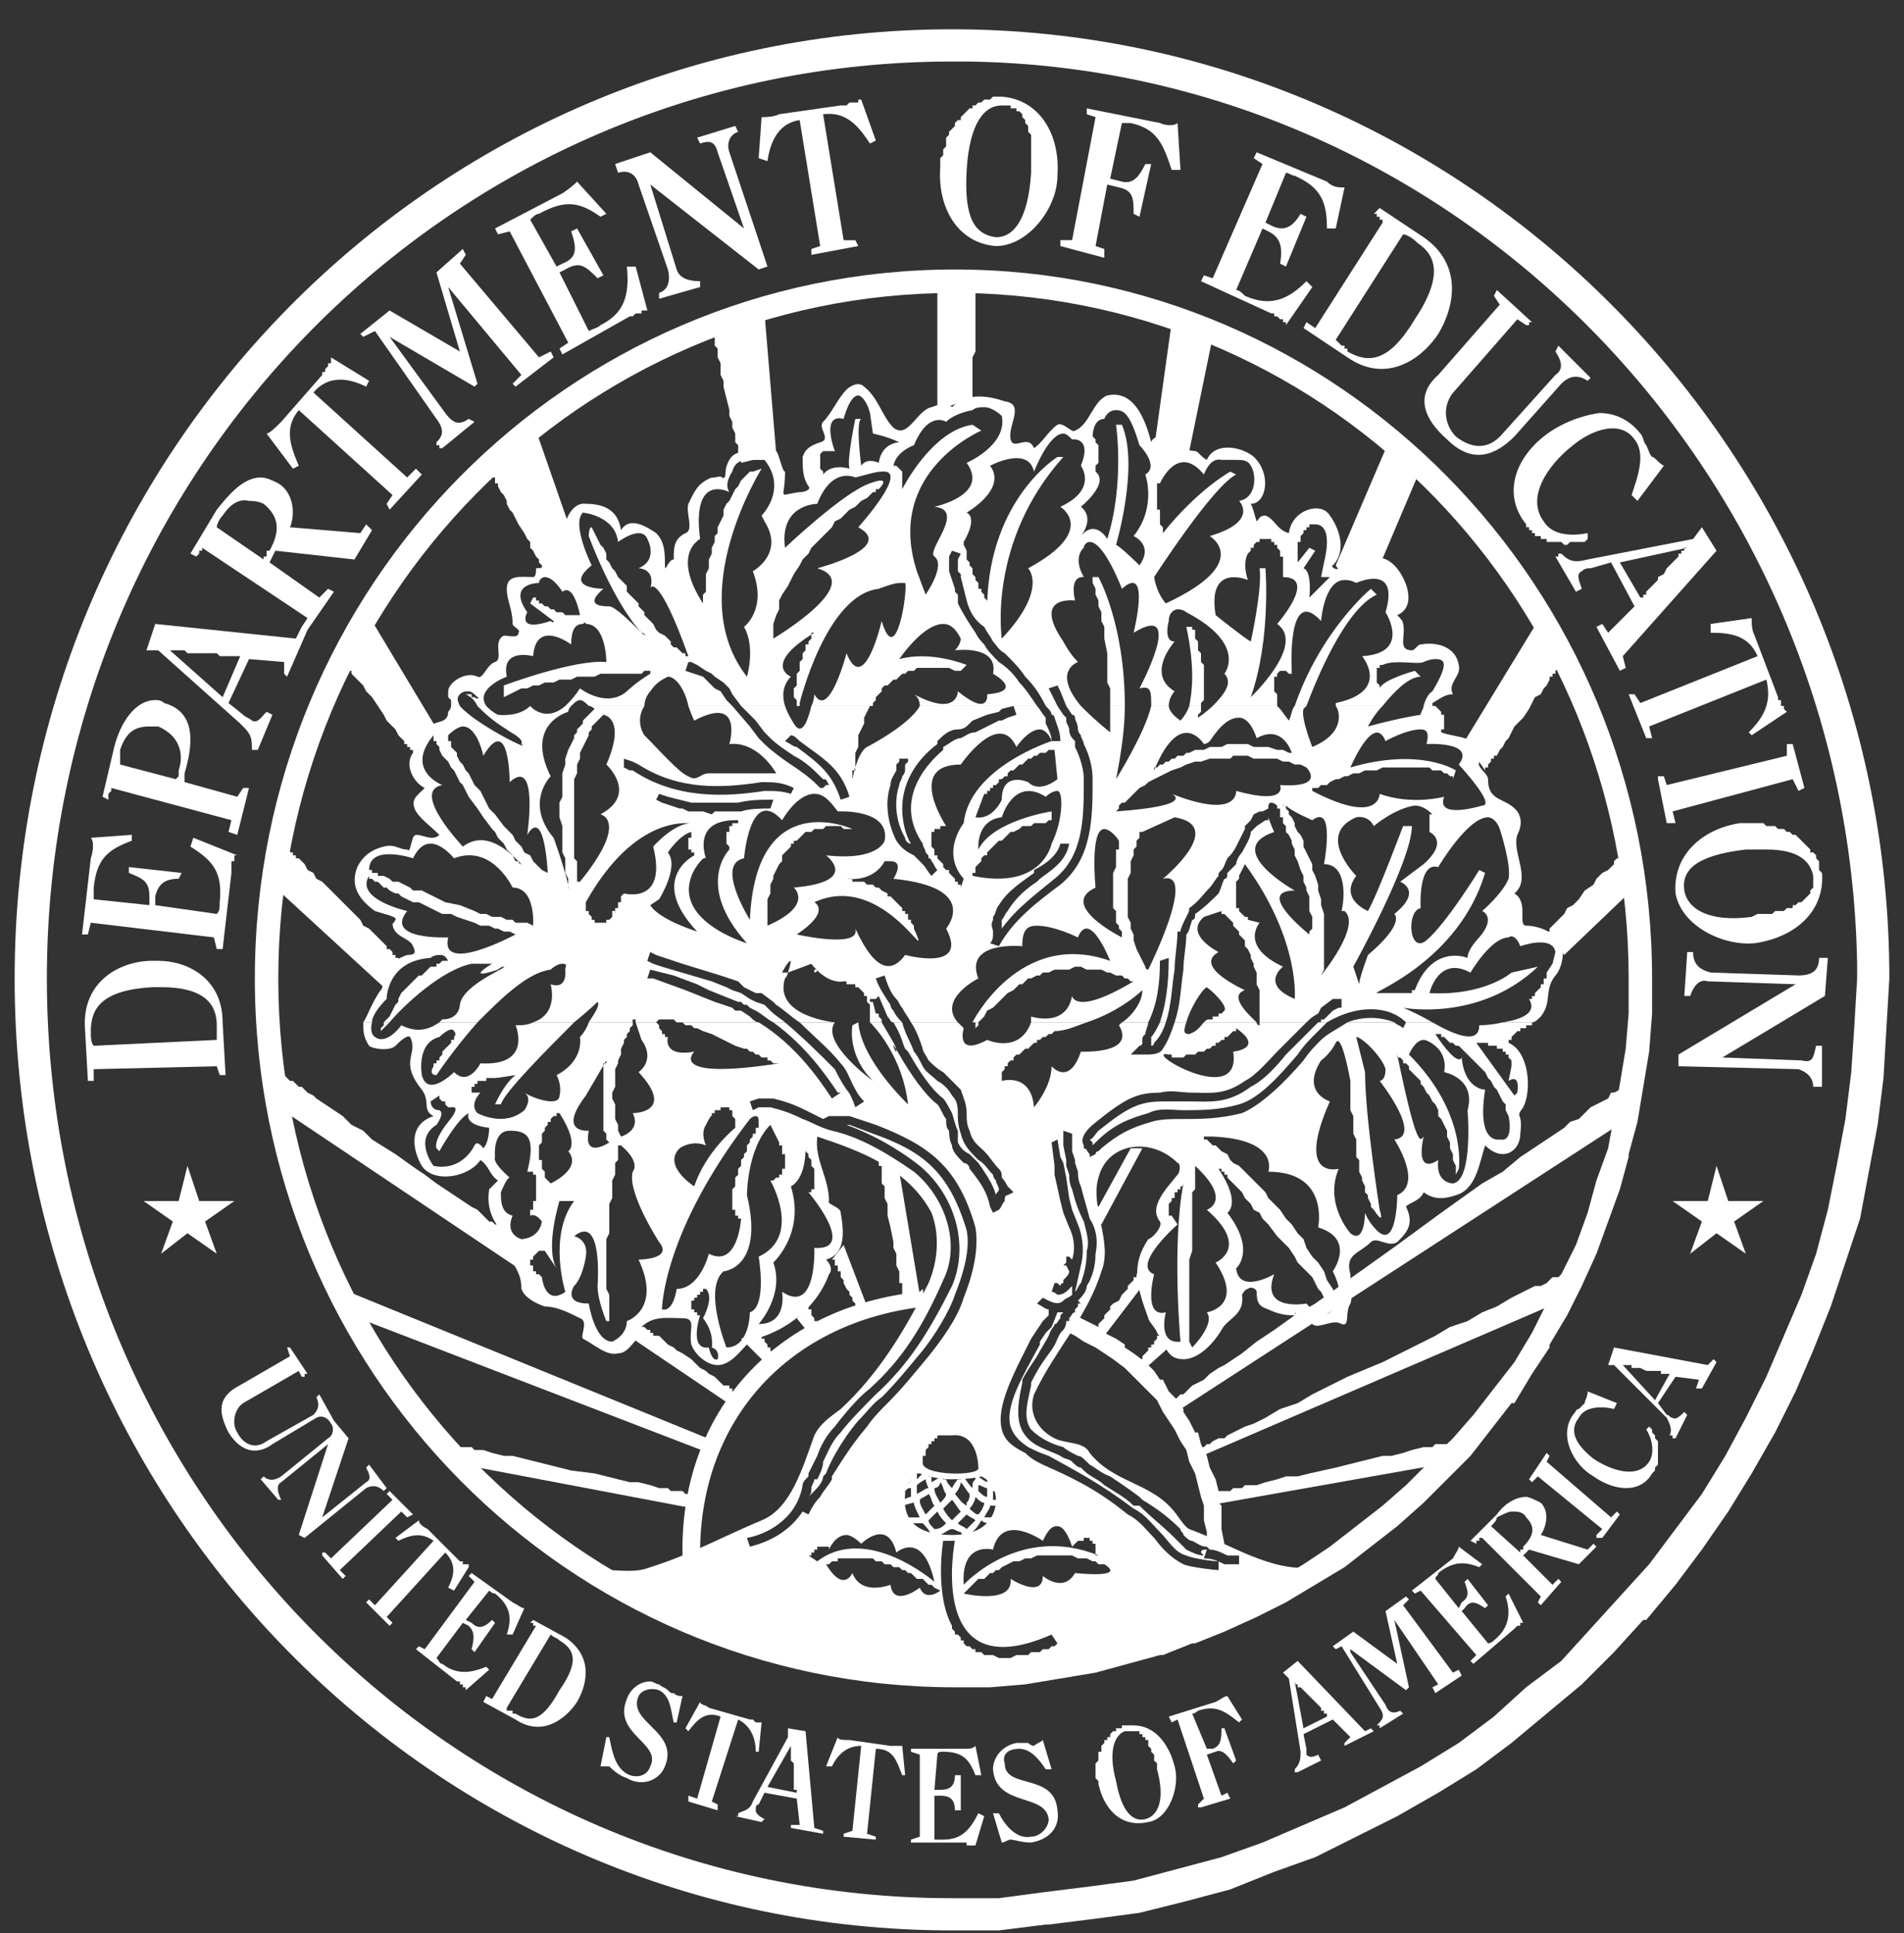
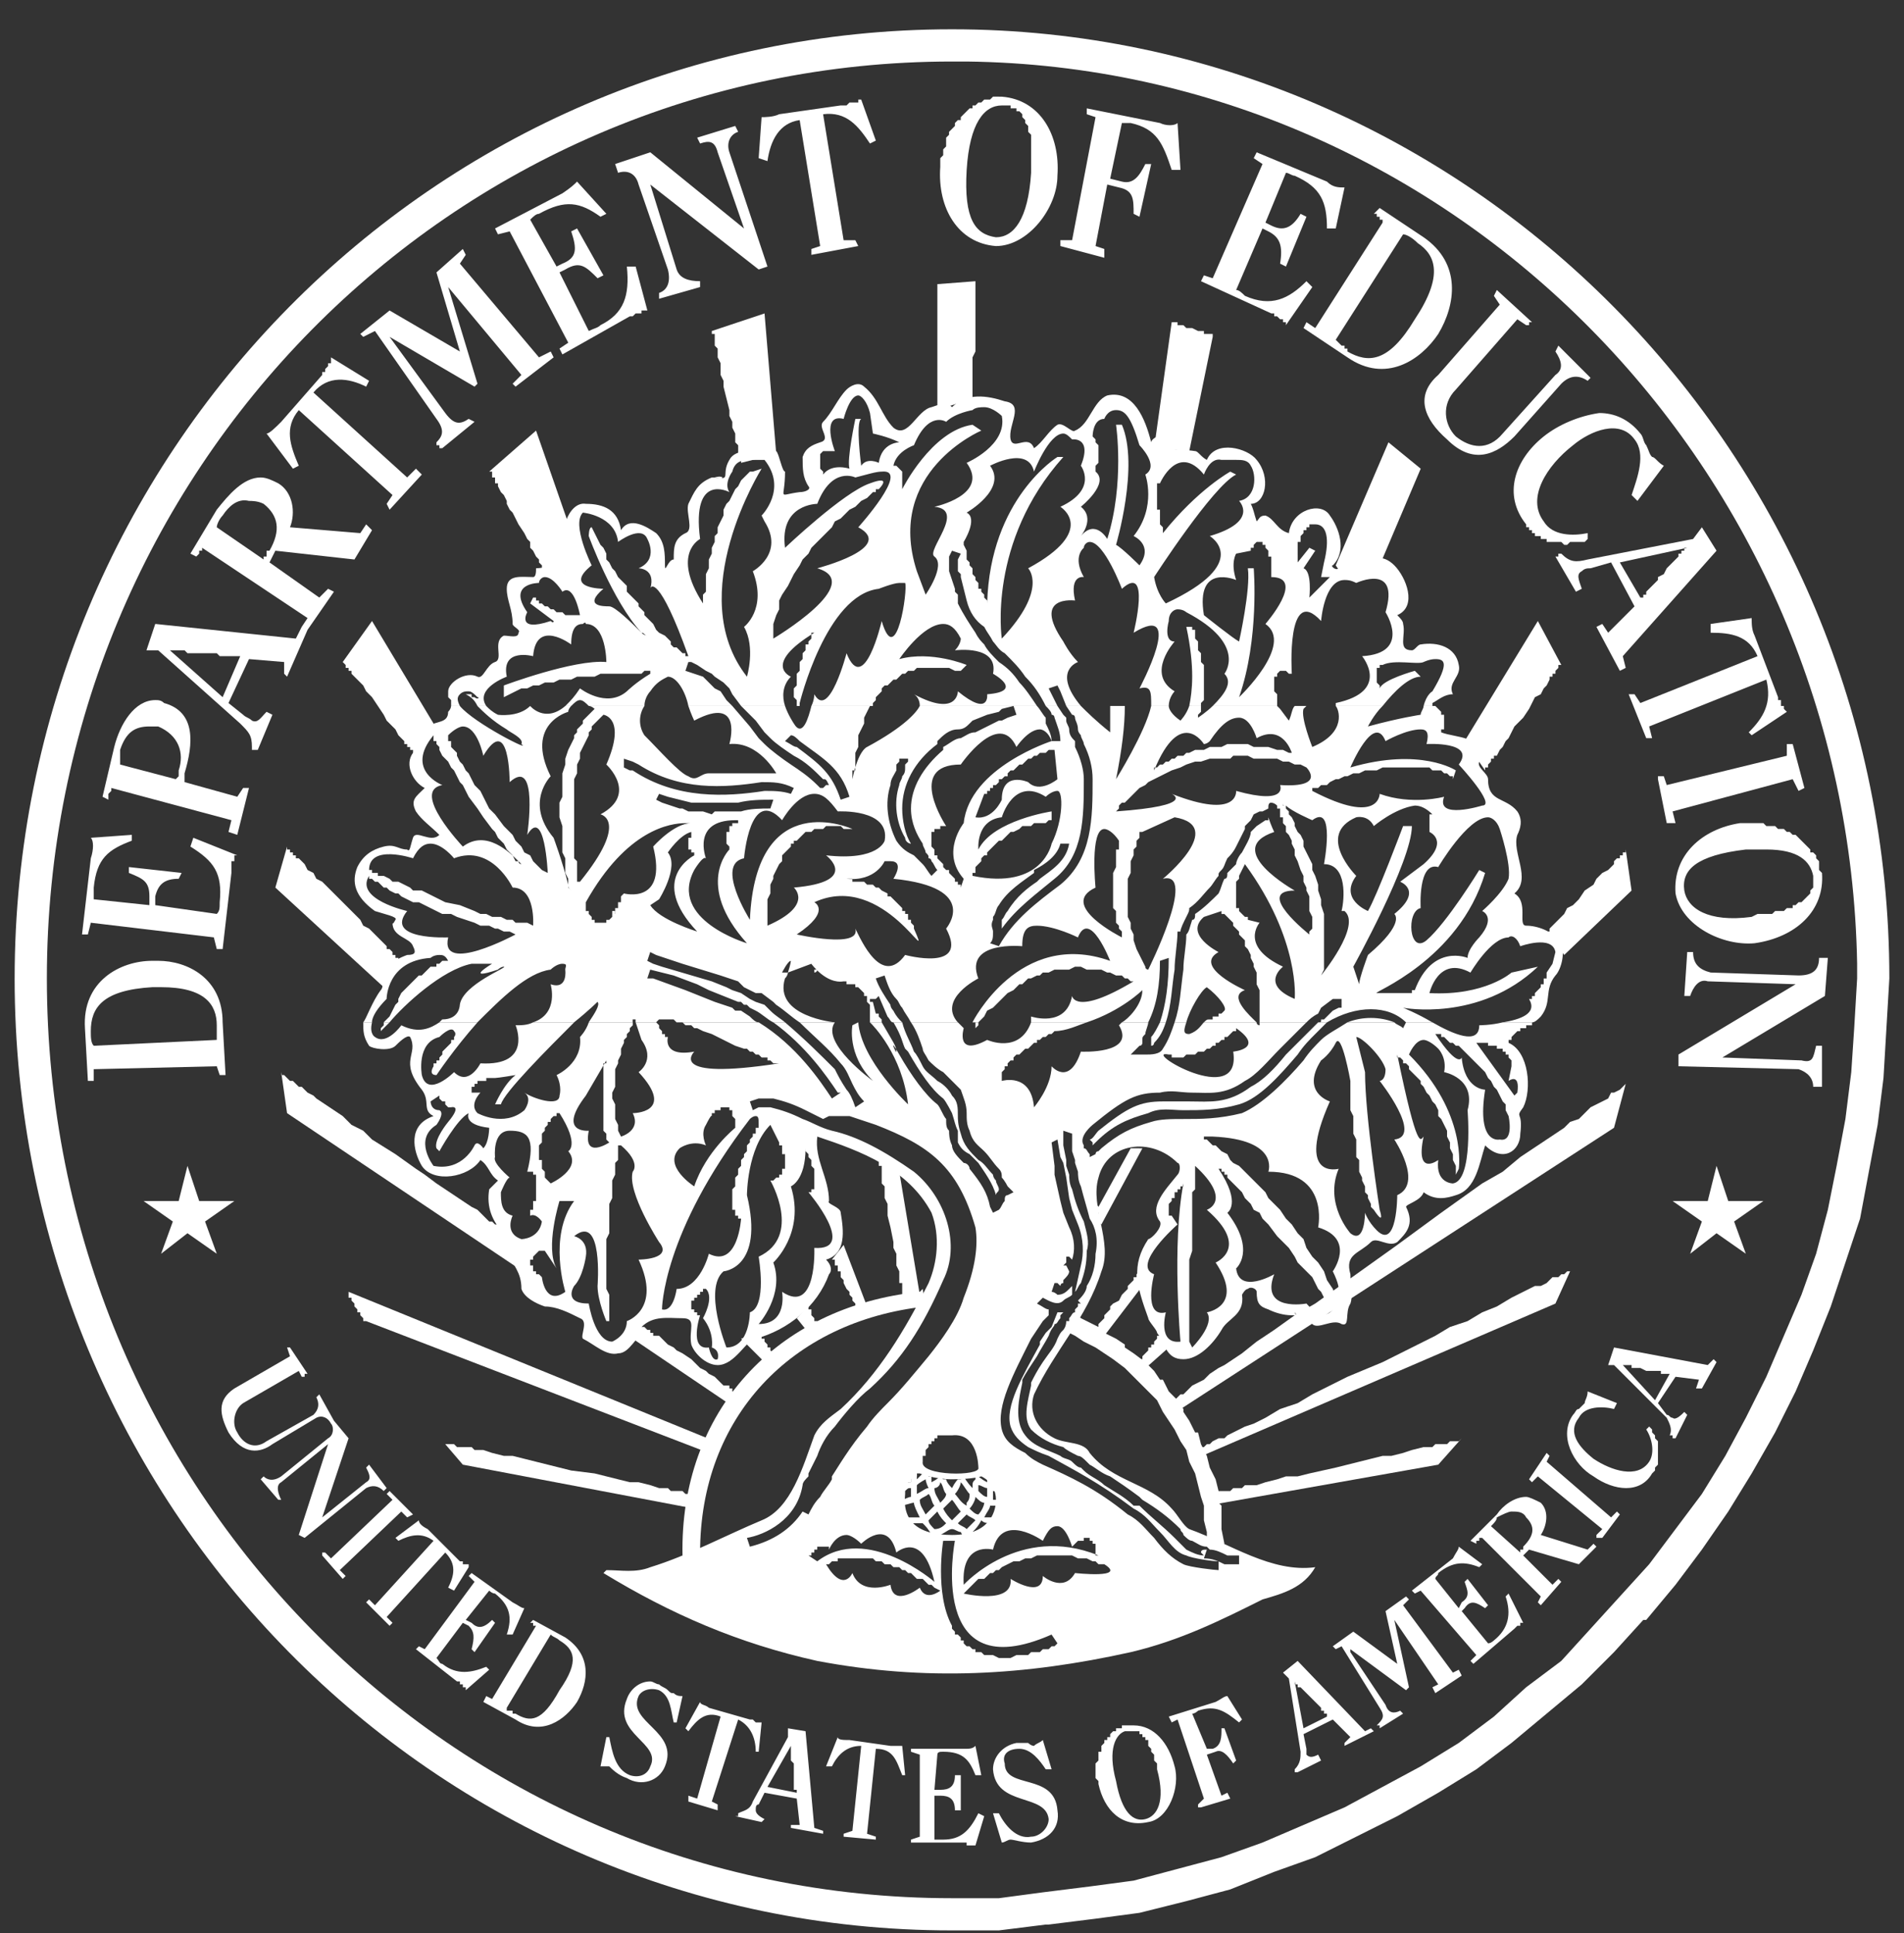
<svg xmlns="http://www.w3.org/2000/svg" fill="none" height="66" viewBox="0 0 65 66" width="65">
  <rect x="0" y="0" width="65" height="66" fill="#333333" stroke="none" />
  <g fill="#fff">
    <path d="m36.8 44.9.1.1.4.2.4.2v.1l.4.2.3.2v.1l.3.2.4.3.3.3.2.3h.1l.2.4.3.3.2.3v.1l.2.3.2.4h.1l.1.4.2.4.1.4.2.4.1.4v.4l.1.1v.4.4l.1.5h-.6v-.4l-.1-.4v-.5l-.1-.3-.1-.4-.1-.4-.2-.4-.1-.4-.2-.3-.2-.4-.2-.3-.2-.3-.2-.4-.3-.3-.3-.3-.2-.2-.3-.3-.4-.3-.3-.2-.3-.2-.4-.2-.3-.2-.2-.1z" />
    <path d="m31.5 44 .1.6c-4.6.5-7.7 3.8-7.7 8.4v.1h-.6c-.1-4.9 3.2-8.5 8.1-9z" />
    <g clip-rule="evenodd" fill-rule="evenodd">
      <path d="m15.2 49.3.6.7 7.9 1.5.2-.4-.1-.1h-.1-.1-.1-.1l-.1-.1h-.1-.1-.2l-.1-.1h-.1-.2l-.3-.1-.4-.1h-.3l-.4-.1-.4-.1-.4-.1-.8-.1-.8-.2-.4-.1-.4-.1-.4-.1h-.3l-.4-.1-.3-.1h-.1-.2l-.1-.1h-.1-.1-.2-.1l-.1-.1h-.1-.1zm34.7-.2-.1.1h-.1-.1-.1l-.1.1h-.2-.1-.1l-.1.1h-.2-.1l-.4.1-.3.1-.4.1h-.3l-.4.1-.4.1-.8.2-.9.2-.4.1h-.4l-.3.1-.4.1-.3.1h-.4l-.1.1h-.2-.1l-.1.1h-.1-.1-.2v.1h-.1-.1-.1-.1v.4l7.9-1.4zm-10.3-3.5h-.1v.1l-.1.1v.1h-.1v.1h-.1v.1l-.1.1-.1.1v.1h-.1v.1h-.1v.1l.2.2.9-.8zm-13.7-.1-.6.2.9.9.3-.2v-.1h-.1v-.1l-.1-.1v-.1h-.1v-.1l-.1-.1v-.1h-.1v-.1zm-4-.2-.3.4 3.4 2.3.3-.4h-.1v-.1h-.1-.1v-.1h-.1v-.1h-.1-.1l-.1-.1-.1-.1-.1-.1-.2-.1-.1-.1-.2-.1-.3-.3-.3-.2-.2-.1-.1-.1-.2-.1-.1-.1-.1-.1-.1-.1h-.1-.1v-.1h-.1v-.1h-.1l-.1-.1zm5.7-.7-.4.4.4.5.3-.2v-.1-.1h-.1v-.1l-.1-.1v-.1-.1h-.1zm-15.7-.5v.1.1h.1v.1l.1.1v.1l.1.1v.1h.1v.1l.1.1v.1h.1l11.7 4.5.2-.4zm41.7-.7h-.1l-.1.1h-.1l-.1.1h-.2l-.1.1-.1.1-.2.1h-.2l-.2.1-.2.1-.2.1-.2.1-.5.3-.5.2-.5.3-.6.2-.5.3-.6.3-1.2.6-1.2.5-.6.3-.6.3-.5.3-.6.2-.5.3-.4.2-.3.1-.2.1-.2.1-.2.1-.1.1h-.2l-.2.1-.1.1h-.1l-.1.1h-.1l-.1.1h-.1v.3l12.3-5.3zm-14.6-.1h-.1v.1l-.1.1v.1h-.1v.1l-.1.1-.1.1v.1l-.1.1-.1.1-.1.2-.2.1-.1.1v.1l-.1.1-.1.1v.1l-.1.1-.1.1v.1h-.1v.1l.3.2 1.3-1.7zm-10.2-.8-.4.5h.1v.1.1h.1v.1.1h.1v.1.1l.1.1v.1l.1.2.1.1v.1l.1.1v.1l.1.1v.1.1h.1l.3-.1zm1.2-2.9v.1.1h.1v.1.1.1.1.1.1l.1.1v.2.2l.1.2v.2.2l.1.4.1.5v.2l.1.2v.2.2l.1.2v.1.1.1.1h.1v.1.1.1.1.1l.6-.1-.7-4.2zm8.6-.4-1.1 2-.2-.3v.1h.1v.1.1.1l.1.1v.1.1.1l.1.1 1.4-2.6zm16.9-2.2-.1.1-.1.1-.2.1h-.1l-.1.2-.2.1-.2.1-.2.1-.2.2-.2.2-.3.1-.2.2-.3.2-.6.4-.6.4-.6.5-.7.4-.7.5-.7.5-1.5 1.1-1.4 1-.7.5-.7.5-.7.4-.7.5-.6.4-.5.4-.3.2-.3.2-.2.1-.3.2-.2.2-.2.1-.2.1-.1.1-.2.2h-.1l-.1.1-.1.1h-.1v.1h-.1l.1.4 15.1-9.8zm-45.9-.4.2 1.4 7.9 5.3-.4-1.2v-.1h-.1l-.1-.1-.1-.1h-.1l-.1-.1h-.1l-.1-.1-.1-.1-.1-.1-.1-.1-.2-.1-.3-.2-.3-.2-.3-.2-.3-.2-.4-.3-.3-.2-.7-.5-.8-.5-.3-.3-.4-.2-.3-.3-.3-.2-.3-.2-.3-.2-.1-.1-.2-.1-.1-.1-.1-.1h-.1l-.1-.1-.1-.1h-.1l-.1-.1-.1-.1h-.1zm45.9-7.6v.1h-.1v.1h-.1v.1h-.1l-.1.1v.1l-.1.1-.1.1-.2.1-.1.1-.1.1-.1.2-.3.2-.2.3-.1.1-.1.1-.2.1-.1.2-.1.1-.1.1-.1.1-.1.1-.1.1v.1h-.1l.6.8 2.3-2.2zm-45.7-.1-.4 1.4 3.7 3.4.6-.9h-.1v-.1h-.1v-.1h-.1v-.1l-.1-.1h-.1v-.1l-.1-.1-.2-.2-.1-.1-.2-.2-.2-.1-.1-.2-.2-.2-.4-.4-.3-.3-.2-.2-.2-.2-.2-.1-.1-.2-.2-.1-.1-.2-.1-.1-.1-.1h-.1v-.1h-.1v-.1h-.1v-.1h-.1zm42.7-7.7-2.5 4.1.7 1v-.1h.1v-.1l.1-.1v-.1h.1v-.1h.1l.1-.2.1-.1.1-.2.1-.1.1-.2.1-.2.3-.3.2-.3.1-.2.1-.2.2-.1.1-.2.1-.1.1-.2v-.1h.1v-.1h.1v-.1l.1-.1v-.1h.1zm-39.8 0-1 1.4.1.1v.1h.1v.1h.1v.1l.1.1.1.1.1.1.1.1.1.2.1.1.1.1.2.3.2.3.1.2.1.1.1.1.1.1.1.2.1.1.1.1v.1h.1v.1h.1v.1h.1v.1l.7-1zm34.7-6.1-1.8 4.2.2.3h.1v-.1h.1.1.1.1.1l.1-.1h.1.1.1.1.1v-.1h.1l1.4-3.3zm-29.1-.4-1.6 1.4h.1v.1.1h.1v.1.1h.1v.1l.1.2.1.1.1.2v.1l.1.2.1.1.2.4.2.3.1.2.1.1v.2l.1.1.1.2.1.1v.1l.1.1v.1h.1v.1.1h.1v.1l1.2-.4zm21.7-3.7-.6 4.3 1.2.1.8-3.9v-.1h-.1-.1-.1v-.1h-.1-.1l-.2-.1h-.1-.1l-.1-.1h-.1-.1v-.1h-.1zm-13.9-.3-1.8.6v.1h.1v.1.1.1.1l.1.1v.1.2l.1.2v.2.2l.1.2v.2l.1.4.1.4v.2l.1.2v.2l.1.2v.2.1l.1.1v.1.1.1.1.1h.1v.1l1.2-.3zm7.2-1.1-1.3.1v4.3l1.2-.4v-.1-.1-.1-.1-.1-.1-.1-.2-.1-.2-.2l.1-.2v-.4-.3-.2-.2-.2-.1-.2-.1-.1-.1-.1-.1-.1-.1z" />
      <path d="m.5 33.4c0-17.9 14.3-32.4 32-32.4 17.6 0 32 14.5 32 32.4l-.1 1.7-.1 1.7-.2 1.6-.3 1.6-.3 1.6-.5 1.5-.5 1.5-.6 1.5-.6 1.4-.7 1.4-.8 1.4-.8 1.3-.9 1.3-.9 1.2-1 1.2h-.1l-1 1.1-1.1 1.1-1.2 1-1.2 1-1.2.9-1.3.8-1.4.8-1.4.7-1.4.7-1.4.5-1.5.6-1.5.4-1.6.4-1.5.2-1.6.2h-.1l-1.6.2h-1.6c-17.7 0-32-14.5-32-32.5zm62.9-.5c-.3-16.9-13.8-30.6-30.4-30.8h-.5c-17.1 0-30.9 14-30.9 31.3 0 17.4 13.8 31.4 30.9 31.4h1.6l1.5-.2 1.6-.2 1.5-.2 1.5-.4 1.5-.4 1.4-.5 1.4-.6 1.4-.6 1.3-.7 1.3-.7 1.3-.8 1.2-.9 1.1-1 1.2-.9 1-1.1 1-1.1 1-1.1.9-1.2.9-1.2.8-1.3.7-1.3.7-1.4.6-1.4.6-1.4.5-1.4.4-1.5.3-1.5.3-1.6.2-1.6.1-1.5.1-1.7z" />
      <path d="m33.3 59.6c-.1.1-.2.1-.4.1h-1.8v.1l.3.1v2.8l-.3.1v.1h1.8.1v.1h.1.1.1l.3-1-.2-.1c-.3.6-.6.9-1.2.9-.1 0-.2 0-.3 0v-1.5h.2c.3 0 .5.1.5.5h.2v-1.2h-.2c0 .4-.2.5-.5.5h-.2l.1-1.2c0-.1.1-.1.2-.1.7 0 .9.3 1.1.8h.2zm-6.3 0v.1.1.1.1.1l.1.1v.2.1.1.1.1.1.1.1h.1v.1l-1-.2zm8.6-.2c-.1.1-.2.1-.3.2-.1 0-.2-.1-.2-.1-.1 0-.2 0-.4 0-.5.1-.8.5-.8.9.1 1.3 1.8.8 1.9 1.7 0 .3-.3.6-.6.6-.5.1-.9-.4-1.1-.8h-.2l.3 1c.1 0 .2-.1.3-.1s.4.1.7.1c.6-.1 1-.5.9-1.1-.1-1.3-1.8-.7-1.8-1.6-.1-.3.1-.5.5-.5s.7.4.9.7h.1.1zm-7-.1-.4 1h.2c.2-.4.5-.7 1-.7l-.3 2.9-.3.1v.1l1.1.1v-.1l-.3-.1.3-2.9c.6 0 .7.4.9.9h.1l-.1-1h-.1-.1-.1-.1l-1.4-.2c-.2 0-.4 0-.4-.1zm10-.2h.1.1.1v.1h.1v.1h.1v.1h.1v.1.1l.1.1v.1l.1.1v.1.1l.1.1v.1.1c.3 1.1 0 1.6-.4 1.7s-.8-.2-1-1.3c-.3-1.1 0-1.6.3-1.7h.1zm-11.7-.1v.3l-1.2 2.2c-.1.3-.3.3-.5.4v.1h-.1l.9.2.1-.1c-.2-.1-.3-.2-.3-.3s0-.2.1-.2l.2-.4 1.1.2.1.9h-.3v.1l1.1.2v-.1l-.3-.1-.3-3.3zm11.8-.1c-.1 0-.2 0-.3 0h-.1v.1h-.1-.1v.1h-.1l-.1.1v.1h-.1v.1h-.1v.1l-.1.1v.1.1h-.1v.1.1.1l-.1.1v.1.1.1.1.1l.1.1v.1c.2.9.8 1.5 1.7 1.3.7-.1 1.1-1.2.9-1.9-.2-.8-.7-1.4-1.4-1.4zm-14.8-.8-.5.9.1.1c.3-.4.6-.7 1.1-.5l-.8 2.8-.3-.1v.2l1 .3v-.2l-.2-.1.9-2.8c.4.2.6.6.6 1.1h.1l.1-1h-.1-.1l-.1-.1h-.1l-1.4-.4c-.1-.1-.3-.1-.3-.2zm18-.2c-.1 0-.2.1-.4.2l-1.6.5.1.2.2-.1.9 2.7-.2.2v.1h.1l1-.3-.1-.2-.2.1-.5-1.4.3-.1c.2-.1.4.1.6.4l.1-.1-.4-1.1h-.1c0 .3 0 .6-.3.7h-.2l-.5-1.2c.1 0 .2-.1.2-.1.6-.2.9 0 1.4.4l.1-.1zm-19.7-.5c-.4 0-.7.3-.8.6-.5 1.2 1.2 1.5.8 2.3-.1.3-.4.4-.7.3-.5-.2-.6-.8-.7-1.3h-.1l-.2 1h.3c.1.1.3.3.6.4.5.3 1.1.1 1.3-.4.5-1.2-1.3-1.5-.9-2.4.1-.2.4-.3.7-.2.4.2.4.7.5 1.1h.1l.2-.9c-.1 0-.2 0-.3-.1-.1 0-.1 0-.2-.1s-.2-.1-.3-.2c-.1 0-.2-.1-.3-.1zm22 0v.1h.1v.1h.1l.1.1.1.1.1.1.1.1.1.1.1.1.1.1v.1h.1v.1h.1v.1l-.8.4zm.1-.7-.5.4.2.2.4 2.5c0 .2 0 .4-.2.6v.1h.1l.8-.4-.1-.2c-.2.1-.3.1-.4 0 0-.1 0-.2 0-.2l-.1-.5 1-.5.6.6-.2.2v.1l1-.5-.1-.1-.2.1zm-25.5-.9c.1.1.2.1.3.2.5.3.7.7 0 1.7-.6 1.1-1 1.1-1.5.8h-.1v-.1h-.1-.1v-.1zm-.6-.5-.1.1h.1v.1h.1l-1.5 2.5-.2-.1-.1.2 1.1.6c.9.6 1.7 0 2.1-.6.4-.7.5-1.6-.4-2.2zm29.8-.8-.7.5.4 1.8-1.5-1.1-.7.5.1.1.2-.1 1.3 2.1c.2.3.1.4-.1.6h.1v.1l.8-.5-.1-.1c-.2.1-.4.1-.5-.2l-1.2-1.8v-.1l1.9 1.4.1-.1-.5-2.3 1.5 2.2-.2.1.1.2.9-.6-.1-.2-.2.1-1.7-2.3.2-.2zm-31.9-.8-.1.1.2.2-1.7 2.3-.2-.1-.1.1 1.4 1.1h.1v.1h.1v.1h.1v.1l.8-.7-.1-.1c-.5.2-1 .3-1.5-.1-.1 0-.1-.1-.2-.2l.9-1.2.2.1c.2.2.2.4.1.8l.1.1.7-1-.1-.1c-.3.3-.5.3-.7.1l-.2-.1.8-1s.1.1.2.1c.5.4.6.8.4 1.4h.2l.4-.9c-.1 0-.2-.1-.4-.2zm33.7-.9c0 .1-.1.2-.2.4l-1.4 1.1.1.1.2-.1 1.9 2.2-.2.2.1.1 1.4-1.2.1-.1h.1v-.1h.1l-.5-1-.1.1c.2.6.1 1.1-.4 1.5 0 0-.1.1-.2.1l-.9-1.1.1-.1c.2-.3.4-.2.7 0l.1-.1-.7-.9-.1.1c.1.3.2.5-.1.7l-.1.2-.8-1c0-.1.1-.1.1-.2.5-.4.9-.4 1.4-.2l.1-.1zm-35.5-.9-.8.6.1.1c.4-.2.8-.3 1.2 0l-2 2.2-.2-.2-.1.1.8.8.1-.1-.2-.2 2-2.2c.4.4.3.8.1 1.2l.2.1.5-.8v-.1h-.1-.1v-.1h-.1l-.1-.1-1-1c-.2-.1-.3-.2-.3-.3zm37.3-.3c.2 0 .4 0 .5.2.3.3.3.6-.1 1v.1h-.1v.1l-1-.9c.1-.1.2-.2.2-.3.2-.1.4-.2.5-.2zm.5-.5c-.4 0-.8.3-1 .6l-.9.9.2.1v-.1h.1v-.1h.1l2 2-.1.2.1.1.7-.8-.1-.1-.2.2-1-1 .2-.2 1.7.5.6-.6-.1-.1-.2.2-1.6-.5c.2-.3.3-.8 0-1.1-.2-.1-.4-.2-.5-.2zm-38.8-.2-.1.1.2.2-2.1 2-.2-.2h-.1v.1l.7.8.1-.1-.2-.2 2.1-2 .2.2.2-.1zm39.5-1.3-.6.9.1.1.2-.2 2.2 1.8-.2.2v.1h.1.1l.6-.8-.1-.1-.2.2-2.2-1.9.1-.2zm1.4-2.1c0 .2-.1.3-.1.4 0 0-.1.1-.2.2-.1 0-.1.1-.2.2-.5.7 0 1.7.7 2.1.7.5 1.6.6 2-.1l.1-.1v-.1l.1-.1v-.1-.1-.1-.1-.1-.1-.1-.1l-.1-.1v-.1l-.1-.1v-.1l-.1-.1-.1.1c.2.3.3.8.1 1.1-.4.6-1.3.3-1.9-.1-.5-.4-.9-.9-.5-1.4.2-.4.8-.4 1.2-.3l.1-.2zm1.2-.9h.1.1.1v.1h.1.1.1l.2.1h.1.1.1.1.1v.1h.1.1.1l-.5.9zm-.3-.6-.2.6h.2l1.8 1.8c.1.2.2.4.1.6h.1v.1h.1l.4-.8-.1-.1c-.1.1-.3.3-.4.2-.1 0-.1-.1-.2-.1l-.3-.4.6-.9.8.1-.1.3h.2l.5-.9-.1-.1-.2.2zm-45.2 0h-.1l.1.3-1.9 1.1c-.6.4-.5.9-.2 1.5.5.8 1.1.7 1.5.4l1.5-.9c.2-.1.4 0 .5.2.1.1.1.4-.1.5l-1.6 1.3c-.3.2-.5.1-.6 0l-.1.1.6.7h.1c-.1-.2-.2-.5 0-.6l1.6-1.3-1 3.1.2.1 2.1-1.7c.2-.1.4-.1.6.1l.1-.1-.6-.8-.1.1c.1.2.2.4 0 .5l-1.5 1.2.9-2.7-.5-.6-.5-.9-.1.1c.1.2.1.4-.1.6l-1.6.9c-.4.3-.8.1-1-.3-.2-.3-.1-.8.2-1l1.9-1.1.1.2h.1v-.1h.1zm48.7-6.2-.3 1.2h-1.2l1 .7-.4 1.1.9-.7 1 .7-.4-1.1 1-.7h-.1-.1-.1-.1-.1-.1-.1-.1-.1-.1-.1-.1zm-52.2 0-.3 1.2h-1.2l1 .7-.4 1.1.9-.7 1 .7-.4-1.1 1-.7h-.1-.1-.1-.1-.1-.1-.1-.1-.1-.1-.1-.1zm-.9-6.1c1.5 0 1.9.6 1.9 1.3v.1.1.1.1.1l-4.2.2c-.1-.1-.1-.3-.1-.5 0-.8.4-1.4 2.1-1.5zm22.2-.6h.1v.1c.1 0 .1-.1.1-.1zm-22.3-.3c-.1 0-.2 0-.2 0-1.1 0-2.4.7-2.3 2.3l.1 1.8h.2v-.1-.1-.1-.1l4.2-.1.1.3h.2l-.1-1.8c0-1.5-1.2-2.1-2.2-2.1zm52.2-.3-.1 1.5h.2c.1-.3.3-.6.6-.5l3 .1-4 2.4v.4l4.1.1c.3.1.5.3.5.6h.3v-1.4h-.2c-.1.4-.1.6-.5.5l-2.7-.1 3.5-2.1.1-1.3h-.3c0 .4-.2.6-.7.6l-3-.1c-.4-.1-.6-.3-.6-.7zm-36.6-1.5v.1h-.1v.1s.1 0 .1.1zm39.3-2c1.1 0 1.5.4 1.6.9v.1.1.1.1l-.1.1v.1l-.1.1-.1.1-.1.1h-.1l-.1.1h-.1v.1h-.1-.1l-.1.1h-.1-.2l-.1.1h-.1-.1-.2-.1l-.2.1c-1.5.2-2.2-.3-2.3-.9-.1-.7.4-1.2 2.1-1.4zm-55.8-.5-1.4.1c.1.1.1.4 0 .7l-.3 2.6h.2l.1-.4 4.2.5.1.4h.2l.3-2.6v-.1-.1-.1-.1h.1v-.1-.1h.1l-1.5-.6-.1.3c.8.5 1.1.9 1 1.9 0 .2 0 .3-.1.4l-2.1-.3v-.3c.1-.4.3-.6.8-.6l.1-.2-1.8-.2v.2c.5.2.7.3.7.8v.3l-1.9-.2c0-.1 0-.3 0-.4.1-1 .5-1.3 1.3-1.6zm55.2-.4h-.1-.2c-1.3.2-2.3 1.1-2.2 2.4.2 1.1 1.6 1.8 2.7 1.7 1.4-.2 2.4-1.1 2.3-2.4l-.1-.1v-.1-.1-.1l-.1-.1v-.1l-.1-.1h-.1v-.1l-.1-.1-.1-.1-.1-.1-.1-.1-.1-.1h-.1l-.1-.1h-.1l-.1-.1h-.1-.1l-.1-.1h-.2-.1l-.1-.1h-.1-.1-.1-.1zm1.5-2.7h-.2v.4l-4.1 1-.1-.3h-.1-.1v.1l.3 1.5h.3l-.1-.4 4.1-1.1.2.4.2-.1zm-56.1-.6h.3c.7.3.9.9.7 1.5v.1.1l-.1.1-1.9-.5c0-.2 0-.3 0-.5.2-.6.5-.8 1-.8zm.2-.9c-.7 0-1.2.8-1.4 1.6l-.4 1.7.2.1v-.1-.1l.1-.1v-.1l4.1 1.1-.1.4.3.1.4-1.6h-.2l-.2.3-1.8-.5v-.3c.3-1 .4-2.1-.7-2.4-.1-.1-.2-.1-.3-.1zm.5-1.7h.1.1.1.1.1l.1.1h.1.1.1.1.2.2.1.1l.1.1h.1.1.1.1.1.1.1l-.6 1.4zm-.5-.9-.3.9h.4l2.8 2.5c.3.3.4.4.4.8v.1h.1.1l.5-1.2-.2-.1c-.2.2-.3.4-.5.3-.1-.1-.2-.1-.3-.2l-.5-.4.7-1.5 1.2.1v.4l.1.1.7-1.6-.2-.1-.2.4zm54.5-.2-1.4.2v.3c.7 0 1.3.1 1.6.8l-4 1.6-.2-.3h-.2l.6 1.5h.2l-.1-.4 4-1.6c.2.8-.1 1.3-.6 1.8l.1.1 1.2-.8-.1-.1v-.1h-.1v-.1-.1h-.1v-.1l-.8-2.1c-.1-.2-.1-.4-.1-.6zm-2.2-2.4h-.1v.1h-.1v.1h-.1v.1l-.1.1-.1.1-.1.1-.1.1-.1.2-.2.1v.1l-.1.1-.1.1-.1.1-.1.1v.1h-.1v.1h-.1l-.7-1.2zm.5-.7-.3.4-3.6.7c-.4.1-.6.1-.9-.2h-.1v.1h-.1l.7 1.2.2-.1c-.1-.3-.2-.5 0-.6.1-.1.2-.1.3-.1l.7-.2.8 1.5-.9.9-.2-.3-.2.1.8 1.5.2-.1-.1-.4 3.2-3.6zm-49.6-.9c.1 0 .3 0 .5.1.5.4.6.9.2 1.6h-.1v.1.1h-.1v.1l-1.6-1.1c0-.1.1-.3.2-.4.2-.3.5-.6.9-.5zm.4-.8c-.6 0-1.1.6-1.5 1.1l-.9 1.5.2.1.1-.1v-.1h.1v-.1l3.6 2.4-.2.3.2.1.9-1.3-.2-.1-.3.3-1.7-1.2.2-.4 2.7.3.6-1-.2-.2-.2.3-2.4-.2c.2-.5.1-1.2-.4-1.5-.2-.1-.4-.2-.6-.2zm45.7-2.2c-.7.1-1.4.4-1.9.8-1 .8-1.4 2-.6 3v.1h.1v.1h.1v.1h.1v.1h.1.1v.1h.1.1v.1h.1.1.1.1.1l.1.1h.1l.1-.1h.1.1.1.1.1l.1-.1v-.2c-.5.1-1.2.1-1.5-.4-.6-.8.1-1.9 1-2.6.6-.5 1.6-.9 2.1-.2.4.5.1 1.3-.1 1.9l.2.2.9-1.2c-.2-.1-.3-.3-.4-.3-.1-.1-.1-.2-.2-.4-.1-.1-.1-.3-.2-.4-.4-.5-.9-.7-1.4-.7zm-43.3-1.9v.1.1h-.1v.1l-.1.1v.1h-.1v.1l-1.4 1.6c-.2.2-.4.4-.5.4l.9 1.2.2-.1c-.3-.7-.5-1.3 0-1.9l3.2 2.9-.2.3.1.2 1.1-1.2-.2-.2-.3.3-3.2-2.9c.5-.6 1.2-.5 1.8-.2l.1-.2zm39.8-2.3-.1.2.2.3-2.1 2.4c-.8.7-.5 1.5.3 2.2.9.9 1.7.5 2.3-.1l1.6-1.8c.3-.3.6-.3.9-.1l.1-.1-1.1-1.1-.1.2c.2.3.3.6 0 .8l-1.8 2c-.5.6-1.1.5-1.6.1-.4-.4-.5-1.1 0-1.6l2.1-2.4.3.2h.1v-.1h.1zm-35.3-1.4-.9.8.8 2.7-2.4-1.4-1 .8.1.1.4-.2 2.1 3c.3.4.2.6 0 .8v.1h.1v.1h.1l1.1-.9-.2-.1c-.3.2-.5.2-.8-.2l-1.9-2.6 2.9 1.7.1-.1-1-3.3 2.5 3-.3.3.1.1 1.3-1-.1-.2-.4.2-2.7-3.2.2-.3zm32.1-.5c.1 0 .3.1.5.3.6.4.9 1.1-.1 2.6-.9 1.5-1.6 1.5-2.3 1.1v-.1h-.1v-.1h-.1l-.1-.1-.1-.1zm-.8-.9-.2.2h.1v.1h.1v.1h.1v.1l-2.3 3.6-.3-.2-.1.2 1.5 1c1.3.9 2.5.1 3.1-.8.6-1 .8-2.4-.5-3.3zm-27.4-.9c-.1.1-.2.2-.5.4l-2.3 1.2.1.2.4-.1 2 3.8-.3.2.1.2 2.3-1.3h.1l.1-.1h.1.1v-.1h.1.1l-.4-1.5h-.3c.1 1-.1 1.6-.9 2-.1.1-.2.1-.4.2l-1-2 .2-.1c.5-.3.7-.1 1.1.3l.2-.1-.9-1.6-.2.1c.2.6.2.9-.3 1.1l-.2.1-.9-1.6c.1-.1.2-.2.3-.2.9-.5 1.4-.4 2.1.1l.2-.1zm23.2-1-.1.2.3.2-1.7 3.9-.3-.1-.1.2 2.4 1.1h.1v.1h.1l.1.1h.1v.1h.1v.1l.9-1.3-.2-.2c-.6.6-1.2.9-2.1.5-.1-.1-.2-.2-.3-.2l.9-2.1.2.1c.4.2.5.5.4 1.1l.2.1.7-1.7-.2-.1c-.3.5-.6.6-1 .4l-.2-.1.7-1.7c.1 0 .2.1.3.1.9.4 1.1.9 1.1 1.8h.3l.3-1.4c-.2 0-.4 0-.6-.2zm-17.8-.9-1.3.4.1.2c.3-.1.5-.1.6.3l.9 2.6-3.2-2.6-1.2.4.1.3c.3-.1.6 0 .7.4l1 2.9c.1.4 0 .7-.3.8v.2l1.4-.4v-.2c-.4 0-.7-.1-.8-.4l-.9-2.9 3.7 2.9.3-.1-1.3-3.9c-.1-.3 0-.6.3-.7zm12-.6v.2l.3.1-.8 4.2h-.4v.1.1l1.5.4v-.3l-.3-.1.4-2.1.4.1c.5.1.5.4.5.9l.2.1.4-1.8h-.2c-.2.4-.4.7-.8.6l-.4-.1.4-1.9h.3c.9.2 1.1.7 1.4 1.6h.3l-.1-1.6c-.1.1-.4.1-.6 0zm-2.9-.1h.1.1.1v.1h.1.1v.1h.1l.1.1v.1l.1.1v.1l.1.1v.1.1l.1.1v.1.1.1.2.1.1.1.2.1.2c-.1 1.6-.6 2.2-1.2 2.2-.7-.1-1.1-.6-1-2.3.1-1.6.6-2.2 1.2-2.2zm-4.8-.2h-.1v.1h-.1-.1-.1l-.1.1h-.1-.1l-2.1.3c-.2.1-.5.1-.6.1l-.1 1.4.3.1c.1-.7.4-1.3 1.1-1.4l.7 4.3-.3.1v.2l1.6-.3-.1-.2h-.4l-.7-4.3c.8-.1 1.2.4 1.6 1l.2-.1zm4.7-.1h-.1-.1l-.1.1h-.1-.1l-.1.1h-.1l-.1.1h-.1v.1h-.1l-.1.1-.1.1-.1.1v.1h-.1l-.1.1v.1l-.1.1-.1.1v.1l-.1.1v.2.1l-.1.1v.1.1l-.1.1v.1.1.1c-.1 1.4.6 2.6 1.9 2.7 1.1 0 2.1-1.3 2.1-2.4.1-1.4-.6-2.6-1.9-2.7z" />
-       <path d="m8.7 33.4c0-13.4 10.7-24.2 23.9-24.2 13.1 0 23.8 10.8 23.8 24.2v1.2l-.1 1.3-.2 1.2-.2 1.2-.3 1.1v.1l-.3 1.1-.4 1.1-.4 1.1-.5 1.1-.5 1-.6 1v.1l-.6.9-.6 1h-.1l-.7.9-.7.9-.8.8-.8.8-.9.8-.9.7-.9.7-1 .6-1 .6-1 .5-1.1.5-1 .4h-.1l-1 .4h-.1l-1.1.3-1.1.3-1.2.2-1.2.2-1.2.1h-1.2c-13.2 0-23.9-10.8-23.9-24.2zm46.9 0c0-12.8-10.1-23.2-22.7-23.4h-.3c-12.8 0-23.1 10.5-23.1 23.4s10.3 23.4 23 23.4h1.2l1.2-.1 1.2-.2 1.1-.2 1.1-.3 1.1-.3 1.1-.3 1-.5 1-.4 1-.5 1-.6.9-.6.9-.7.9-.7.8-.7.8-.8.8-.8.7-.8.7-.9.7-.9.6-1 .5-1 .5-1 .5-1 .4-1.1.3-1.1.4-1.1.2-1.1.2-1.1.2-1.2.1-1.2z" />
      <path d="m13.4 31.5s0 0 0-.1z" />
      <path d="m42.7 37.1c-.8.6-1.4.5-2.1.5-.3 0-.6 0-.9 0-.8 0-1.2.2-2.2 1-.1.1-.2.3-.3.3.1.1.1.1.1.1v.1c.1-.1.1-.1.1-.1.6-.6 1.1-.8 1.8-1 .4-.2.8-.1 1.2-.1.6 0 1.2 0 1.9-.2s1.4-1 2-1.7c.2-.3.4-.5.6-.7.1-.1.3-.3.4-.4h-.3c-.3.3-.7.7-1.1 1.1-.4.5-.8.9-1.2 1.1z" />
      <path d="m46 34.9h1.6c-.5-.2-1.1-.2-1.6 0z" />
      <path d="m27.3 24.1h-.1z" />
      <path d="m41 24.1v-.1l.1-.1v-.1-.2-.1-.1-.1-.2-.1-.1-.2l-.1-.1v-.1-.1-.1l-.1-.1v-.1-.1-.1l-.1-.1v-.1-.1-.1h-.1v-.1h-.2c.3 1.4.2 2.2.1 2.7z" />
-       <path d="m37.9 24.1h.5c0-2.8-.9-4.4-.9-4.4h-.2v.2l.1.2v.2l.1.2v.2l.1.2v.3l.1.2v.2.2l.1.5v.2.2.2.2.2l.1.2v.2.1.2z" />
      <path d="m30.8 26.2-.1-.1z" />
      <path d="m13.1 34.9v.1l-.1.1v.1s.1-.1.3-.3z" />
      <path d="m51.3 35.9h.1v.1h.1v.1l.1.1v.1.1l-.1.5s.4-.3.3.4l-.1.1-1.3-1.8h.1.1.1.1v.1h.1.1.1v.1h.1.1zm-.1 3s-.8.2-.5-1.7c0 0-.7 0-.8-1.1 0 0-.1.4-.9-.8h.1.1v.1h.1l.1.1.1.1h.1l.1.1h.1l.1.1.1.1.1.1.1.1.1.1.1.1.1.1.1.1.1.1.1.2.1.1.1.2.1.1.1.2.1.2.1.1v.2l.1.2s.2.9-.3.8zm-1.6 1.5s-.6 0-.5-.8c0 0-.8.6-.5-.8-.1.1-.2.6-.9-2.8v.1h.1l.1.1v.1h.1l.1.1v.1l.1.1.1.1.1.1.1.1v.1l.1.1.1.2.1.1.1.2.1.1.1.2v.2l.1.1.1.2.1.2v.2l.1.2v.2l.1.2v.2l.1.2v.3l.1-.2s.3-1.9-1.7-3.9c0 0 .2-.5.5-.5.1 0 .3.1.5.3 0 0 .3.3.2.8 0 0 1.1.2.8 1.3 0 0 .2 2.4-.5 2.5zm-1.9.4s0 1.9-.7 1.2c-.3-.3-.4-.6-.4-.6s0 1.1-.5.7c0 0-.9-1-.4-2.2 0 0-1.5.4-.3-2.3 0 0-1-.3-.3-1.4 0 0 .3-.2.5-.6s.5 1.3.5 1.3v.1.1.1.1.1.1.1.1.2l.1.2v.1.2.2.1l.1.2v.2.4l.1.1v.2.2l.1.2v.1l.1.2v.2l.1.1v.1l.1.2v.1l.1.1c.4.6.2 0 .2 0s-.5-3.2-.5-4.7c0 0-.2-.8-.3-1.2.2 0 .9.7 1 1.1 0 .4-.2.4-.2.4s1.5 1.9.5 2c0 0 1 1.5.1 1.9zm-2.1 3.5-.1-.3-.2-.3-.1-.3-.2-.3-.2-.2-.2-.3-.1-.3-.2-.2-.2-.3-.2-.2-.2-.3-.2-.2-.2-.2-.1-.2-.2-.2-.2-.2-.2-.2-.1-.1-.2-.2-.2-.1-.1-.1-.1-.2-.2-.1-.1-.1-.1-.1h-.1l-.1-.1-.1-.1h-.1v-.1h.3c2.3.1 1.9 1.2 1.9 1.2 2.1 0 1.7 1.9 1.7 1.9 1.3.4.5 1.5.5 1.5.4.8.1.9.1.9zm-1 .2s-1.6.3-1.1-1c0 0-1.2.7-1.3-.2 0 0 .7-.6-.3-1.9 0 0 .5-.3-.3-1.5h.1v.1h.1v.1h.1v.1l.1.1.1.1.2.2.1.1.1.2.2.2.1.2.2.1.1.2.2.2.3.4.4.4.2.3.1.2.2.2.1.1.2.2.1.2.1.2.1.1.1.2.1.1.1.1v.1l.1.1s-.3.5-.9-.2zm-3.4.3c.3.4-.5 1.2-.5 1.2l-.1-.2v-.2-.3-.2-.3-.2-.6-.5-.5l.1-.3v-.2-.3-.2-.2-.3-.2-.2-.2-.2l.1-.1v-.2-.1-.2-.1-.1-.1c1.3 1.2.4 1.5.4 1.5 1.5 1.3.3 1.8.3 1.8 1 1.5-.3 1.7-.3 1.7zm-.9 1c-.8.1-.5-1-.5-1-.8.2-.4-1.3-.4-1.3-.8-.3.8-1.7.8-1.7l-.2-.3h-.1v-.1-.1-.1-.1l.1-.1v-.1h.1v-.1-.1h.1v-.1h.1v-.1h.1v-.1c-.4 2.1-.1 5.4-.1 5.4zm-2.9-3c0 .4-.1.8-.3 1.1 0 .2-.2.4-.3.5l.1.1h-.1v.1l-.1.1v.1c-.1 0-.1.1-.2.2v.1s0 0-.1 0c0 .2-.1.3-.1.3-.1.1-.1.1-.2.3-.1.3-.3.5-.5.8s-.3.5-.4.7v.1c-.1.5-.3 1.1 0 1.5.3.3.7.5 1.1.6.1.1.3.2.5.3.1 0 .2.1.3.2 0 0 .1.1.1.1.2.1.4.3.7.4.3.2.6.4 1 .7l.1.1c.5.3.9.6 1.3 1 0 .1.1.1.1.2.1.1.2.2.3.2.2.1.3.2.5.2 0 0 0 0 .1.1.2 0 .4.1.6.2h.3.1v.3h-.1c-.1 0-.2 0-.4 0-.2-.1-.4-.2-.7-.2l.1-.3c-.1 0-.2 0-.2.1 0 0 .1.1.1.1-.2 0-.4-.1-.6-.2-.1-.1-.2-.2-.3-.3s-.1-.1-.1-.1c-.4-.4-.8-.7-1.2-1.1h-.2c-.3-.3-.7-.5-1-.7-.2-.2-.5-.3-.7-.5 0 0 0 0-.1-.1-.1 0-.2-.1-.3-.2s-.3-.1-.4-.2c-.4-.2-.9-.3-1.2-.7-.4-.5-.2-1.3-.1-1.8v-.1c.1-.2.3-.5.5-.8.1-.2.3-.5.4-.7.1-.3.2-.3.2-.4.1 0 .1-.1.2-.2v-.1l.1-.1c-.1 0-.1 0-.2 0l-.2.5-.2.2-.2.3v.1c-.6 1.1-1.2 2.1-1 2.8.1.3.3.5.6.7.2.1.4.2.7.3.9.5 1.7.9 2.9 1.8.4.2.6.5.9.8s.5.7.9.8c.2.1.9.2 1.1.2v.3c-.1 0-1-.1-1.2-.2-.4-.2-.7-.5-1-.9-.3-.3-.5-.6-.9-.8-1.1-.9-2-1.3-2.9-1.7-.2-.1-.4-.2-.6-.4-.4-.2-.7-.4-.8-.8-.2-.8.4-1.9 1-3.1l.2-.3.2-.3.2-.2v-.2c-.1 0-.2-.1-.4-.2l.2-.2c.2.1.5.3.7.1.1-.1.2-.1.3-.2v-.3s0 0-.1.1c-.1.1-.2.2-.4.2 0 0-.1-.1-.2-.1l.1-.3h.1s.1.1.1.1 0-.1.1-.1v-.1c.1-.1.2-.2.2-.3l-.1-.2h-.1l.1-.1v-.2h.1l.1.1c.1-.3.1-.7-.1-1.1l-.2-.5-.1-.4-.2-.9v-.3l-.1-.8.2-.1.1.6.1.2.1.5.1.7.1.4.2.5c.2.5.2 1 .1 1.4l-.2.9c.1-.1.1-.2.2-.3.1-.3.2-.6.2-1.1.1-.3 0-.6-.1-1-.2-.4-.3-.7-.4-1.1-.1-.2-.1-.4-.1-.5l-.1-.3v-.2l-.1-.5v-.4-.1l.3.1v.2.2.2l.1.3v.1l.1.3c0 .1 0 .3.1.5.1.4.2.7.3 1.1.2.3.3.7.2 1.2zm-.7 10.9c-.4.7-1.1.1-1.1.1 0 .8-1.1.1-1.1.1.1.9-1.6.5-1.6.5l.1-.1.1-.1.1-.1.1-.1.1-.1h.2l.1-.1.1-.1h.1l.1-.1h.1l.1-.1.2-.1.2-.1h.2l.2-.1h.2l.2-.1h.2.2.1.2.2.2.1l.2.1h.1.1.1l.2.1h.1l.1.1h.1.1c.8.5-1 .3-1 .3zm-.6 2.4-.1.1h-.1l-.1.1h-.1-.1l-.1.1h-.1-.2l-.1.1h-.1-.2-.1l-.2.1h-.1-.2-.1l-.2-.1h-.1-.1-.1l-.1-.1h-.1-.1v-.1h-.1l-.1-.1h-.1l-.1-.1v-.1h-.1v-.1l-.1-.1h-.1v-.1l-.1-.1v-.1c-.6-1.1-.3-2.9-.3-2.9h.4s-1 5.1 3.3 3.2zm-4.7-1.9s-.9.7-1-.1c0 0-1 .4-1.3-.4 0 0-.3.7-.9-.3h.1l.1-.1h.1.1v-.1h.1.1.1.1.1.1.2.1.1.1.1l.1.1h.1.1l.1.1h.1.1l.1.1h.1.1l.1.1h.1l.1.1h.1l.1.1.1.1h.2l.1.1.1.1h.1l.1.1.2.1s-.5.4-.7-.1zm-3.5-.9-.3-.2h.1v-.1h.1v-.1h.1v-.1h.1.1.1.1v.1s.2-.5.6-.5c.1 0 .3.1.5.3 0 0 .9-.9 1.2.3 0 0 .9-.8 1.3 1 0 0-2.3-2-4-.7zm-.5-1.7c-.4.6-1 1-1.8 1.2l-.1-.3c.6-.1 1.7-.6 1.9-1.8 0-.1.1-.2.2-.3v-.1l.3-.6c.1-.3.3-.7.6-1 .3-.4.8-1 1.2-1.3 1.1-1 1.8-2.1 2.5-3.7.6-1.2.1-2.8-1-3.7-1-.7-1.9-1.2-2.8-1.4-.4-.1-.7-.3-1-.4-.4-.2-.7-.3-1.1-.4h-.1-.3l-.2.1-.1-.3.3-.1h.3.2c.4.1.7.2 1.1.4.2.1.4.2.6.3l.2-.1h.1.4.2l.3.1.6.2c1.8.7 2.8 1.4 3.4 3.5.1.6 0 1.4-.4 2.4-.2.7-.8 1.5-1.2 2-.5.6-.9 1.1-1.4 1.6-.2.2-.5.5-.7.8-.6.7-1 1.4-1.2 1.7v.1c-.1.2-.3.4-.4.6-.2.2-.3.4-.4.6zm.4-9s.1 2.3-1.1 1.5c0 0 .2 1.1-.8 1.1 0 0 .9-1 .5-2.1 0 0 1.1-1 .6-2.6 0 0 .5-.2.5-1.3v.1l.1.1v.1l.1.1v.1.1l.1.1v.1.1.1.1.1.1.1h-.1v.1h-.1s1.7 2 .2 1.9zm-2.2 2.2s0 1.2-.8 1.2c0 0-.8-2-.1-2.6 0 0 1.4-.1.8-2.6 0 0 0-1.6.8-2.4l.3.6v.1h.1v.1.1.1h.1v.1.1.1.1.1h-.1v.1.1h-.1v.1h-.1l-.1.1h-.1s1.1 1.9-.4 2.6c0 0 .3 1.7-.3 1.9zm-1.1 1.6c-.2.1-.3-.4-.3-.4-.7.1-.3-1.1-.3-1.1h-.1v-.1h-.1v-.1h-.1v-.1-.1-.1h.1v-.1h.1v-.1h.1v-.1h.1v-.1h.1c.3.3-.1 1-.1 1 .4.5.3 1 .3 1 .3.1.2.4.2.4zm-1.4-2.4s-.1.8-.5.7c0 0 0-2.6 3-6.5 0 0 .1-.1.2-.1s.1.1.1.3v.1h-.1v.1.1h-.1v.1l-.1.1v.1l-.1.1v.2l-.1.1v.1l-.1.1v.2l-.1.1v.2l-.1.1v.1.2l-.1.1v.1.2.1.1.1.1h.1v.1.1h.1v.1h.1s-.1 1.7-1.1 1.2c0 0-.3 1.2-1.1 1.2zm-1.7 1.1c0 .5-.5.7-.5.7-.6 0-.8-1.3-.8-1.3-.9 0-.5-.6-.5-.6.3-.3.4-1 .4-1 .1-.6-.4-.7-.4-.7 1-.8.8 1.7.8 1.7 0 .5.3 1.2.3 1.2h.1v-.3-.3-.3l-.1-.2v-.3-.3-.3-.3-.2-.3l.1-.2v-.3-.2-.3-.2l.1-.2v-.2-.2-.2l.1-.2v-.1-.2-.1l.1-.1v-.1-.2-.1-.1h.1c.7.6.4.9.4.9-.2.7.9 2.4.9 2.4.5.6-.7.6-.7.6.8 1.7-.4 2.1-.4 2.1zm-2.9-1.5-.1-.1h-.1v-.1h-.1v-.1-.1h-.1v-.1-.1h.1v-.1l.1-.1.1-.1h.1.1l.4.6c-.4-.7.1-2.3.1-2.3h.5c-.9 1.2-.3 3.1-.3 3.1-.7.5-.8-.5-.8-.5zm-.7-1.3c-.6-.2-.3-.8-.3-.8-.4-.1-.4-.5-.4-.8 0 0 .2-.5.3-.5 0 0-.6-.5-.5-.7 0 0-.1-.9.5-.9s.9.2.6 1.4h.1.1v.1h.1v.1.1.1.1.1.1.1.1.1h-.1v.1.1.1h-.1v.1.1c.2-.1.4.2.4.2-.1.6-.7.6-.7.6zm-1.3-3.1s-.2-.3-.3-.1c0 0-.4.9-1.4.7 0 0-.7-.9.1-1.4 0 0 .3-.4.1-.5-.3 0-.3-.3-.3-.3l.3-.2v.1l.1.1h.1v.1l.1.1h.1s.4-.1-.1.5c0 0-.5.6-.4.9l.1.1s.6-1.1 1-1.3c0 0-.2.4.7.5 0 0 0 .5-.2.7zm1.9.1v-.1-.1l.1-.1v-.1-.1-.1l.1-.1v-.1l.1-.1v-.1h.1v-.1l.1-.1h.1v-.1h.1c.7 1.1.3 1.3.3 1.3.5.6-.6 1.1-.6 1.1l-.1-.1-.1-.1v-.1-.1l-.1-.1v-.1-.1-.1h-.1v-.1-.1zm1.6-1.9.7-1.2v.1h-.1v.1.1.1.1.1.1.1.1.1.1.1.2.1.1.1.1.1.1.2.1.1l.1.1v.1.1l.1.1s-.9.6-.7-.4c0 0-1.1.1-.1-1.2zm3.2 1.8s.4-.3.9-.1c0 0-.2-.4 0-.7.2-.4.2-.3.2-.3v-.1h.1v-.1h.1.1v-.1h.1.1.1v.1h.1v.1.1l.1.1v.1.1.1s-1 .8-1.4 2c0 0-1.1-.7-.5-1.3zm8.3 10.7v-.1-.1h.1v-.1-.1l.1-.1v-.1h.1v-.1h.1v-.1h.1v-.1h.1.1.1.1.1c.9-.1.9 1.1.9 1.1.1.3-2 .3-1.9-.2zm2.5 1.3c0 .5-.3 1.2-1.5 1.2s-1.7-.5-1.6-1.4v-.1-.1h.1v-.1-.1h.1v-.1l.1-.1h.1v-.1h.1s.5.2 1.1.2c.7 0 1-.1 1-.1s.5.2.5.8zm1.6 1.4c.2-.4.3-.5.5-.5.3 0 .5.7.5.7l.1-.1.1-.1h.1.1v-.1h.1.1v.1h.1v.1h.1v.1.1.1.1h.1c-2.7-1.1-4.6 1-4.6 1-.1-1.5 1-1.2 1-1.2.3-1.3 1.7-.3 1.7-.3zm4.3-16.6h.1v.1h.1.1.1.1l.1-.1h.1.1.1l.1-.1h.1.1l.1-.1h.1l.1-.1h.1v-.1h.1l.1-.1h.1v-.1h.1l.1-.1.1-.1h.1v-.1c1 .7-.1.8-.1.8.3 2-3.2-.1-2.2.1zm10.6-1c0 .7-.9.3-1.6-.1h-.9l-.1.2c-.1-.1-.2-.1-.3-.2h-1.6c-.3.2-.7.4-.9.6s-.4.4-.6.7c-.6.7-1.4 1.5-2.1 1.8-.8.2-1.4.2-2 .2-.4 0-.8 0-1.1.1-.7.2-1.1.4-1.7.9-.1.1-.1.1-.1.1-.1 0-.1.1-.1.1l-.2.1v-.1c-.1-.1-.1-.2-.2-.2v-.1c-.2-.3.3-.7.3-.7 1.1-.9 1.5-1.1 2.3-1.1.4-.1.7 0 1.1 0 .6 0 1.1.1 1.8-.4.4-.2.8-.7 1.2-1.1l.9-.9h-1.6v.1s-.1 0-.1-.1h-1.8c-.1.1-.2.3-.5.4-.2 0-.2-.1-.1-.4h-.4c-.1.3-.2.6-.4.9-.1.2-.4.2-.6.2-.1 0-.1 0-.1 0h-.4l.3-.3c.1 0 .1-.1.1-.1v-.1c0-.1 0-.1.1-.2 0-.1.1-.3.1-.4h-.9c-.1.1-.1.1-.1.1.6 1-1.3.9-1.3.9-.4 1.2-1 .5-1 .5 0 .7-.6 1.4-.6 1.4-.1-1.2-1.1-.9-1.1-.9v-.1-.1-.1l.1-.1v-.1h.1v-.1l.1-.1h.1v-.1l.1-.1h.1l.1-.1.1-.1h.1l.1-.1.1-.1h.1v-.1h.1l.1-.1h.1l.1-.1h.1l.1-.1c.4 0 .8-.2 1.1-.3h-1.9c-.4 1.1-1.5.6-1.5.6-1.1.6-.8-.4-.8-.4-.1-.1-.1-.1-.2-.2h-1.6c.2.3.3.6.4.9 0 .1.1.2.2.4.1.1.3.3.5.4.2.2.4.4.6.6.1.3.2.5.2.8 0 .2 0 .4.1.6.1.4.3.5.5.7s.3.4.5.6c.1.1.1.2.1.3.1.1.2.3.2.3l.2.2-.2.1c-.1 0-.1.1-.1.2-.1.1-.1.2-.2.3l-.2.1-.1-.2c-.1-.5-.3-.8-.7-1.3 0-.1-.1-.2-.2-.2-.2-.2-.4-.4-.4-.6-.1-.2-.1-.4-.1-.5-.1-.1-.1-.2-.1-.4-.1-.1-.2-.4-.3-.5-.4-.3-.9-1-1.3-1.7s-.1 0-.1-.1c0-.2-.1-.3-.5-1h-.4c.1.1 1.1 1.1 1.3 2.8 0 0-1.6-1.5-1.7-2.8l-.2.1s-.2 1 .7 1.9c0 0-1.8-1.3-1.3-2h-1.2c.5.5 1 .9 1.4 1.4.2.2.3.5.4.7s.2.4.4.6l-.3.2c-.1-.3-.2-.5-.3-.6-.2-.3-.3-.5-.4-.7-.5-.5-1-1-1.7-1.6h-.4c1.1.8 1.8 1.8 2.2 2.4h.1l-.3.2c-.4-.6-1.2-1.8-2.5-2.6h-2.6l.1.1h.1.1l.1.1h.1l.2.1.3.1.2.1.2.1.2.1.2.1.3.1h.1l.1.1h.1l.1.1h.1l.1.1h.1.1v.1h.1l.1.1h.1.1c-3.9.6-2.9-.4-2.9-.4-1.1.2-.9-.5-.9-.5h-.1v-.1h-.1v-.1l-.1-.1v-.1l-.1-.1h-.7l.2.6c.5.7-.1 1.1-.1 1.1 1.3 1.4-.2 1.4-.2 1.4.3.6-.4.8-.4.8l-.1-.2v-.2l-.1-.2v-.2-.2-.1l-.1-.2v-.2l.1-.2v-.1-.2-.2-.1l.1-.2v-.1l.1-.2v-.1-.1l.1-.2v-.1l.1-.1v-.1l.1-.1v-.1l.1-.1v-.1h-1.5c-.1.3-.3.5-.3.5.1.9-.8 1.3-.8 1.3.2.4.1.7.1.7 0 .4-.9.1-1.2-.1.3.2 0 .6 0 .6-.7.6-1.6.1-1.6.1-.3-.3.1-.7.1-.7h-.3v-.1-.1h.1v-.1h.1v-.1h.1.1.1v-.1h.1.1.1c.1 0 .7-.1.7-.1-.4.3-.7 1-.7 1h.2c.1-.4 1.6-1.9 2.5-2.8h-1.4c-.2.1-.4.1-.6.1 0 0 .6 1.4-1.2 1.3 0 0-.4.8-.9.3 0 0-.9.9-1.1.1 0 0-.2-1.1.6-1.3 0 0 .4-.4.5-.2.1.1 0 .2 0 .2v.1h-.1v.1l-.1.1-.1.1-.1.1v.1l-.1.1v.1h-.1v.1h-.1v.1s-.2.3.1.3c0 0 .6-.9 1.4-1.8h-1.3c-.3.2-.7.4-1.3.1 0 0-.5.7-.9.4 0 0-.2-.1-.1-.5h-.3c0 .3 0 .5.2.8.1.1.7.2.9 0 .1-.1.4-.4.5-.3.3.6-.4.8.4 1.8.3.4 0 .7.4.9-.9.3-.7 1.2-.4 1.7.4.6 1.6.4 2-.2.3.2.3.5.6.7-.1.1-.2.2-.3.3-.1.6.1 1.1.5 1.5.1.1 0 .5.1.6.2.5.5.7.5 1.3.1.3.5.5.8.6.4 0 .8.2 1.2.4.3.1 0 .6.1.7.4.2.8.6 1.2.5.4 0 .6-.6.9-.7 0-.1-.1-.2-.1-.2.4-.4.9-.3 1.4-.3s.2.4.3.9c.1.3.5.7.9.7.6 0 1-.9 1.3-.9 1.1-.3 2.1-1.1 2.5-2.2.1-.1.1-.3-.1-.5.7-.2.6-1 .5-1.6 0-.2-.5-.3-.4-.4 0-.8-.5-1.4-.4-2.2 1.5.5 3.1 1.1 3.9 2.6.3.8.2 1.7-.1 2.4-.8 1.6-1.7 3.1-3 4.3-.4.3-.7.5-.9.9-.4 1.1-.8 2.5-1.8 2.9-1.2.5-2.5 1.2-3.8 1.6-.5.2-1 .1-1.5.1 0 0-.1.1-.1.1 2.3 1.4 4.6 2.4 7.3 3 3.7.7 7.1.5 10.7-.3 1.7-.4 3.1-1.1 4.5-1.8.7-.2 1.4-.4 1.8-1.1-1.5.2-2.9-.8-4.3-1.3-.2-.1-.4-.5-.6-.7-.8-.9-2-.9-2.8-1.9-.2-.4-.8-.3-1.2-.5-.6-.3-.9-.9-.7-1.5.7-1.5 1.8-2.6 2.3-4.2.4-1-.4-2.2-.1-3.2.3-1.2 1.8-1.4 2.7-.5.1 0 .1.3 0 .4-.4.5-1 1.1-.6 1.6.1.2-.3.6-.4.6-.6.9-.4 1.6 0 2.7 0 .1.3.4.3.5.3.4.3.9.9.9.5 0 1-.5 1.3-1 .2-.4.8-.5.7-1.2 0 0 .1-.2.2-.2.1-.1.3 0 .3.1 0 .4.1.5.4.6.2.1.5.2.8.2s.1 0 .1-.1c.2.3.4.2.6.4s.7-.2 1 0c.3.1.1-.4.3-.7.1-.3 0-.7 0-1-.2-.7.3-.7.7-1.1.2-.2.6.2.9 0 .3-.3.6-.6.3-1.2 0-.1.5-.2.6-.5.4.3.8.2 1.1.1.7-.2.8-1.1 1-1.7.6.6 1.2.2 1.2-.4.1-.8-.2-.5.1-.9.3-.6.2-1.9-.5-2.2v-.1h.1v-.1l.1-.1.1-.1h.1v-.1h.1.1v-.1h.1.1v-.1h-1c-.4.1-.8.1-.8.1z" />
-       <path d="m28.2 50.3c.1-.3.5-1.1 1.1-1.8.3-.3.5-.6.8-.8.5-.5.9-1 1.4-1.6.4-.5.9-1.3 1.1-1.9.4-1 .5-1.7.4-2.2-.6-2-1.5-2.7-3.2-3.3l-.8-.3h-.1c.8.3 1.6.7 2.5 1.4 1.2 1 1.7 2.7 1.1 4.1-.8 1.6-1.5 2.7-2.6 3.7-.3.3-.9.9-1.2 1.3-.3.3-.4.6-.6 1 0 .2-.1.4-.2.6h-.1c0 .1-.1.2-.1.3s0 .2-.1.3c.1-.1.1-.1.1-.1.2-.2.4-.4.4-.6z" />
      <path d="m33.4 34.9h-.1v.2l.1-.1z" />
      <path d="m30.9 35.8s0 0 .1.1c.4.7.8 1.3 1.2 1.6.1.1.3.5.3.5.1.3.1.4.2.6v.4c.1.2.2.3.4.4.1.1.2.2.3.3.2.3.5.7.6 1.1 0-.1.1-.1.1-.2s-.1-.2-.1-.3c-.1-.1-.1-.2-.1-.2-.2-.2-.3-.4-.5-.5-.3-.3-.5-.5-.6-.9-.1-.3-.1-.5-.1-.6 0-.3 0-.5-.2-.7-.1-.2-.3-.4-.5-.5-.2-.2-.4-.3-.5-.5s-.2-.4-.3-.5c-.1-.3-.3-.6-.4-1h-.3c.3.5.3.7.4.9z" />
-       <path d="m46.8 20.1s-1.7 1.4-2.6 4h.4c.3-.8 1.3-3.3 2.4-3.8z" />
      <path d="m39.6 34.9c-.1.2-.2.4-.3.5v.1.2c.1 0 .1-.1.1-.1.2-.2.3-.4.4-.7z" />
      <path d="m24.4 16.3c.4.1.3-.1 0 0z" />
-       <path d="m18.4 19.9c0-.1.1-.2.2-.2.3 0 .6.5.6.5.4-.3.6.8.6.8h-.1-.1-.1-.1-.1l-.1-.1h-.1-.1l-.1-.1h-.1l-.1-.1h-.1l-.1-.1h-.1v-.1h-.1v-.1h-.1l-.1.2.8.6c0 .1-.1 0-.1 0-1.2.4-.8-.3-.8-.3-.7-1 .4-1 .4-1zm1.5-2.4s1.1.1 1.2 1c0 0 .8-.6 1-.1 0 0 .4.7-.3 1 0 0 .6 0 .4.7 0-.1.3-.5 1.3 2.3h-.1v-.1h-.1l-.1-.1-.1-.1h-.1l-.1-.1v-.1l-.1-.1-.1-.1-.2-.1-.1-.1-.1-.2-.1-.1-.2-.2v-.1l-.1-.1-.1-.1v-.1l-.1-.1-.1-.1-.1-.1-.1-.1v-.2l-.1-.1-.1-.1-.1-.1-.1-.2-.1-.1-.1-.2-.1-.1v-.2l-.1-.2-.1-.1-.1-.2-.1-.2-.1-.2c-.1 0-.1.3-.1.3s.8 2.2 1.8 3.3c-.3-.3-.9-.9-1.1-.9s-.9 0-.2-.6c0 0-1.4 0-.4-.8 0 0-.7-1.4-.3-1.8zm4 .9c-.3-2.3 1-1.6 1-1.6-.2-.3.1-.7.1-.7.1-.4.4-.4.7-.4h.4c.8 1-.1 1.9-.1 1.9l.1.2c.7 1.1-.4 1.7-.4 1.7.5 1.3-.3 1.9-.3 1.9.4.7.1 1.7.1 1.7-2.2-2.8.5-7.1.5-7.1l-.3.1h-.1l-.1.1-.1.1-.1.1-.1.2-.1.1-.1.2-.1.2-.1.1-.1.2v.2l-.1.2-.1.2v.2l-.1.1v.2l-.1.2v.2l-.1.2v.2.1l-.1.2v.1.2.1.1.1l-.1.1v.1.1.1c-1.1-1.7-.1-2.2-.1-2.2zm2.7 2.4v-.3l.1-.2.2-.3.1-.2.1-.2.2-.3.1-.2.2-.2.1-.2.2-.2.2-.2.1-.1.2-.2.1-.2.2-.1.2-.2.1-.1.2-.1.1-.1.1-.1.2-.1.1-.1.1-.1h.1v-.1h.1s.5-.5-.3-.2c-.9.3-2.9 2.2-2.9 2.2-.2-1.5 1.1-1.5 1.1-1.5.5-1.3 1.3-.9 1.3-.9.4-.1.7-.2.9-.2 1-.1-.8 1.9-.8 1.9 1.3.7-1.4 1.4-1.4 1.4 1.7.5-1.5 2.4-1.5 2.4v-.1-.1-.2-.1l.1-.3zm1.4-5.1v-.1-.1l.1-.1h.1.1.1.1s-.5-1.3.3-1.1c0 0 .2-.8.5-.8.1 0 .3.2.4.6l.1.7s.5.1.9.3c0 0-.6 0-.7.7 0 0-.4-.2-.6.1 0 0-.2-1.5 0-1.6h-.2s-.3 1.4-.2 1.7c0 0-.6-.2-.9.2v-.1l-.1-.1v-.1-.1zm3.2-.5c.5-1.2 1.1-.8 1.1-.8.3-.3.9-.4.9-.4.1-.1.3-.1.4-.1.3 0 .6.3.6.3.2 1-1.2 1.6-1.2 1.6.8 1.1-1.1 1.5-1.1 1.5 1.1.1-.3 1.5 0 1.7.4.3-.3 1.3-.3 1.3l-.3-.8c-1.1-3.4 2.2-4.8 2.2-4.8l-.3-.2c-1.4.2-2.4 2.2-2.4 2.2v-.1-.1-.1-.1-.1-.1l-.1-.1-.1-.1h-.1c.1-.5.7-.7.7-.7zm4.1.9s.5-1.3 1-1.3c.1 0 .2.1.3.2 0 0 .7-.1.3.9 0 0 .6.8-.7 1.4 0 0 1.3.8-1.1 2.1 0 0 .7.7-.9 2.4 0 0-.5-3.3 2.1-6.2h-.2s-2.3 1.4-2.4 5v-.1l-.1-.1v-.1l-.1-.1v-.1h-.1v-.1-.1l-.1-.1v-.1l-.1-.1v-.1-.1l-.1-.1v-.1l-.1-.1v-.1-.1-.1l-.1-.2v-.1s.5-.8.1-1c0 0 1.4-.8.8-1.6 0 0 1.3-.7 1.5.2zm2.1 0v-.1-.1l.1-.1v-.1-.1-.1-.1-.1-.1l-.1-.1v-.1l-.1-.1s0-.6.4-.6c0 0 .1-.3.4-.3.3 0 .5.2.8 1.2 0 0 .7.7.2 1 0 0 .4 1.1-.4 2.1 0 0 .7.3.2 1 0 0-.6-.6-.8-.7 0 0 .8-2.7.2-4.1h-.2s.3 2-.3 3.9c0 0-.4-.7-.9-.1 0 0 .5-.6 0-1 0 0 1-.8.5-1.2zm-15.5 5.5c.1.1.2.1.2.1-.1 0-.1-.1-.2-.1zm20.3-5.4-.2-.1s-1.1.6-2.3 2.1v-.1-.1l-.1-.1v-.1-.1-.1-.1-.1h-.1v-.1-.1-.1-.1-.1-.1-.1-.1-.1h.1s.6-1.4 1.5-.3c0 0 .2-.6.6-.5h.5c.2 0 .4 0 .5.2.2.3.2 1.1-.4 1.2 0 0 .7.7-1 1.2 0 0 1.5.9-1.5 2.3 0 0-.3-.3-.4-.9 0 0 2-3.1 2.8-3.5zm.5 2.6v-.1h.1v-.1l.1-.1h.1v-.1h.1.1.1.1v.1h.1v.1h.1v.1l.1.1v.1.1h.1v.1.1.5c1.2 0-.2 1.6-.2 1.6 1 .7-.9 2.5-.9 2.5.7-2 .5-4.4.5-4.4h-.2c.1.7-.3 2.5-.3 2.5-.2-.1-1.2-.9-1.2-.9-.3-1.8 1.1-1.2 1.1-1.2-.2-.6 0-.9 0-.9zm1.6-.1v-.1-.1h.1v-.1-.1l.1-.1v-.1h.1v-.1h.1v-.1h.1.1c.4 0 .5.5.3 1.3l-.1.5h.3l-.7.7s.1-.9-.2-1l.4-.6-.2-.1-.4.5zm-29 5v.1l.1.1v.1.1h.3c-.1-.2-.1-.3 0-.4s.2-.1.3-.1.2.1.3.2c.1 0 0 .1-.1 0h-.1v-.1h-.1-.1c.2.1.3.2.4.4h.3c-.4-.6.7-1 .7-1-.2-1 .9-.7.9-.7.1-1.3 1.3-.4 1.3-.4 0-.6.2-.7.4-.7.1-.1.1 0 .1 0 .7 0 .7 1.3.7 1.3-1.1-.1-3.5.8-3.5.8v.4l.2-.1.2-.1.2-.1h.2l.2-.1h.2l.2-.1h.3l.2-.1h.2.2l.2-.1h.2.2.2l.2-.1h.2.2.1.2.1.2.1.1.1.1l.1-.1h.1.1v.1c-.5.3-.8.6-.8.6-.7.6-1.6-.1-1.6-.1-.2.3-.3.4-.5.6h.2c.1-.1.2-.2.3-.2.1 0 .2.1.3.2h1.9c0-.3.2-.5.2-.5.2-.3.4-.4.6-.5.3 0 .6.5.7 1h1.5l-.2-.2-.2-.3-.2-.1-.2-.2-.2-.2-.3-.1-.3-.1.1-.3h.1l.2.1.3.2.2.1.1.1.3.2.2.2.1.2.3.4h1.5c-.1-.3-.1-.7.2-1 0 0-1-.4.8-1.5h-.1v.1.1l-.1.1v.1h-.1v.1.1l-.1.1v.1.1l-.1.1v.1.1.1l-.1.1v.1.1.1.1l-.1.1v.1.2l.1.1v.1.1h.1v-.1s.9-3.7 2.7-3.9c0 0 .5-.2.7-.2h.2c.1.2-.3 3-.8 1.3 0 0-.6 2.6-1.2 1.1 0 0-.6 2.3-1.1 1.4 0 0 0 .2-.1.4h2.1v-.1l.1-.1v-.1l.1-.1.1-.1v-.1l.1-.1h.1l.1-.1.1-.1h.1l.1-.1.1-.1h.1l.1-.1h.1.1l.1-.1h.1.2.1.1.2.1.2.1l.2.1h.2l.2-.2s-1.2-.5-2.3-.2c0 0 .8-1.2 1.5-1.2.2 0 .4.1.6.5 0 0 0 .2-.2.4 0 0 1.5-.2 1.3.8 0 0 1.1.6-.2.7 0 0 .1.8-1-.1 0 0 0 .9-1.5.1 0 0 .2.1.2.4h4c-.2-.3-.4-.6-.6-.8-.2-.3-.4-.5-.7-.7-.2-.2-.4-.4-.5-.6-.1-.1-.2-.2-.3-.4-.2-.3-.4-.6-.6-1v-.2-.1l-.1-.1v-.1l-.1-.3-.1-.3v-.3-.1-.1l.1-.2.3.1-.1.2v.3.1l.1.1v.1l.2.8c.1.4.3.7.6.9.1.2.2.3.3.5.1.1.2.3.4.4.3.3.5.5.7.8.3.3.5.6.7 1h.4l-.2-.4-.1-.2.3-.1.1.2.2.5h.5c-1-1.2-.1-1.5-.1-1.5-.3-.3-.5-.7-.5-.7-1.1-1.6.4-1.4.4-1.4-.2-.9.3-.8.3-.8-.4-.7 0-1 0-1 0-.1.1-.2.2-.2.5 0 1.1 1.6 1.1 1.6 1-.9.4 1.5.4 1.5 1.8-1.1.2 1.9.2 1.9.4-.1.4.1.4.6h.6c0-.3.2-.5.2-.5-1-.6 0-1.7 0-1.7-.4 0-.2-.7-.2-.7 0-.3.2-.4.3-.4.2 0 .3.1.3.1 2.1 1.1 1.3 2.1 1.3 2.1.3.3 0 .7-.4 1.1h2.2v-.1-.1-.1-.1l-.1-.1v-.1-.1-.1-.1-.1h.1v-.1l.1-.1h.1.1l.1.1h.1s-.2-3.1 1-1.8c0 0 .1-1.4.8-1.4.1 0 .2 0 .4.1 0 0 1.5-.7 1 1 0 0 .9 1.4-.8 1.5 0 0 1 1.2-.9 1.6v.1h1.6c.4-.5.9-1 1.3-1l-.2-.2s-1.1.3-1.2.6v-.1l-.1-.1v-.1-.1-.1-.1-.1h.1v-.1h.1c.4-.2 1.2 0 1.4-.1 0 0 .2-.1.4-.1.3 0 .5.1-.1 1.1 0 0-.2.1-.3.5h.3c0-.1 0-.1 0-.1.2-.1.4-.3.7-.3-.2-.4.3-.6.2-1-.1-.6-.7-.8-1.3-.7-.1 0-.2.2-.3.2-.5 0-.2-.5-.3-.9 0-.1-.1-.2-.2-.3.7-.3.3-1.3-.1-1.7s-.8-.3-1.3.1c0-.2-.3.1-.4-.1 0-.1-.1 0-.2.1s-.3-.1-.2-.1c.5-.5.2-1.3-.1-1.7-.3-.5-1.3-.2-1.4.6-.4-.1-.5-.5-.8-.6-.2 0-.2.1-.3.2-.1-.3-.1-.4-.2-.6.5 0 .7-.9.2-1.5-.3-.4-1.4-.7-1.7 0-.2-.1-.3-.3-.4-.3-.6-.1-.9.1-1.3-.5 0 0-.2.1-.2.2-.2-.8-.6-1.8-1.5-1.6-.5.2-.6 1-1.1 1.2-.1.1-.4-.3-.6-.2-.3.2-.5.6-.8.8-.2-.5-.7.1-.8-.3-.1-.5.5-1.2-.2-1.3-.6-.2-1.3-.3-1.8.2-.2-.2-.4-.1-.7 0-.5.1-.8 1.1-1.3.7-.4-.4-.5-1-1-1.4-.2-.2-.5 0-.6.1-.3.3-.5.8-.8 1.1-.2.2.3.6-.1.7-.3.1-.5.2-.6.5 0 .4 0 .7.2 1 .1.1-.1.2-.3.2-.8.1-.5.3-.5-.7-.1 0-.2-.6-.3-.7-.1 0-.2.1-.2-.1-.5.1-1.2 0-1.4.4-.3.5.1.7-.5.6h-.1c-.5.2-.6.5-.8.9-.1.3.2.9-.1 1-.4.2-.4.5-.4.9-.2 0-.3.5-.3.2 0-.4 0-.8-.3-1.1-.3-.2-.9-.6-1.2-.1-.1-.7-.6-.9-1.2-.9-.6-.1-1 1.1-.6 1.6.1.1 0-.1.1.3.1.3-.1.1-.2.4-.2-.3-.7-.1-1-.1 0 .1 0 .3-.1.3-.4 0-.9-.1-.9.4 0 .4.2.7.2 1.2 0 .1.3.2.2.3 0 .2-.3.1-.5.1-.4.2 0 .8-.3.9s-.4.6-.6.5c-.4-.2-1 .2-1 .5z" />
+       <path d="m18.4 19.9c0-.1.1-.2.2-.2.3 0 .6.5.6.5.4-.3.6.8.6.8h-.1-.1-.1-.1-.1l-.1-.1h-.1-.1l-.1-.1h-.1l-.1-.1h-.1l-.1-.1h-.1v-.1h-.1v-.1h-.1l-.1.2.8.6c0 .1-.1 0-.1 0-1.2.4-.8-.3-.8-.3-.7-1 .4-1 .4-1zm1.5-2.4s1.1.1 1.2 1c0 0 .8-.6 1-.1 0 0 .4.7-.3 1 0 0 .6 0 .4.7 0-.1.3-.5 1.3 2.3h-.1v-.1h-.1l-.1-.1-.1-.1h-.1l-.1-.1v-.1l-.1-.1-.1-.1-.2-.1-.1-.1-.1-.2-.1-.1-.2-.2v-.1l-.1-.1-.1-.1v-.1l-.1-.1-.1-.1-.1-.1-.1-.1v-.2l-.1-.1-.1-.1-.1-.1-.1-.2-.1-.1-.1-.2-.1-.1v-.2l-.1-.2-.1-.1-.1-.2-.1-.2-.1-.2c-.1 0-.1.3-.1.3s.8 2.2 1.8 3.3c-.3-.3-.9-.9-1.1-.9s-.9 0-.2-.6c0 0-1.4 0-.4-.8 0 0-.7-1.4-.3-1.8zm4 .9c-.3-2.3 1-1.6 1-1.6-.2-.3.1-.7.1-.7.1-.4.4-.4.7-.4h.4c.8 1-.1 1.9-.1 1.9l.1.2c.7 1.1-.4 1.7-.4 1.7.5 1.3-.3 1.9-.3 1.9.4.7.1 1.7.1 1.7-2.2-2.8.5-7.1.5-7.1l-.3.1h-.1l-.1.1-.1.1-.1.1-.1.2-.1.1-.1.2-.1.2-.1.1-.1.2v.2l-.1.2-.1.2v.2l-.1.1v.2l-.1.2v.2l-.1.2v.2.1l-.1.2v.1.2.1.1.1l-.1.1v.1.1.1c-1.1-1.7-.1-2.2-.1-2.2zm2.7 2.4v-.3l.1-.2.2-.3.1-.2.1-.2.2-.3.1-.2.2-.2.1-.2.2-.2.2-.2.1-.1.2-.2.1-.2.2-.1.2-.2.1-.1.2-.1.1-.1.1-.1.2-.1.1-.1.1-.1h.1v-.1h.1s.5-.5-.3-.2c-.9.3-2.9 2.2-2.9 2.2-.2-1.5 1.1-1.5 1.1-1.5.5-1.3 1.3-.9 1.3-.9.4-.1.7-.2.9-.2 1-.1-.8 1.9-.8 1.9 1.3.7-1.4 1.4-1.4 1.4 1.7.5-1.5 2.4-1.5 2.4v-.1-.1-.2-.1l.1-.3zm1.4-5.1v-.1-.1l.1-.1h.1.1.1.1s-.5-1.3.3-1.1c0 0 .2-.8.5-.8.1 0 .3.2.4.6l.1.7s.5.1.9.3c0 0-.6 0-.7.7 0 0-.4-.2-.6.1 0 0-.2-1.5 0-1.6h-.2s-.3 1.4-.2 1.7c0 0-.6-.2-.9.2v-.1l-.1-.1v-.1-.1zm3.2-.5c.5-1.2 1.1-.8 1.1-.8.3-.3.9-.4.9-.4.1-.1.3-.1.4-.1.3 0 .6.3.6.3.2 1-1.2 1.6-1.2 1.6.8 1.1-1.1 1.5-1.1 1.5 1.1.1-.3 1.5 0 1.7.4.3-.3 1.3-.3 1.3l-.3-.8c-1.1-3.4 2.2-4.8 2.2-4.8l-.3-.2c-1.4.2-2.4 2.2-2.4 2.2v-.1-.1-.1-.1-.1-.1l-.1-.1-.1-.1h-.1c.1-.5.7-.7.7-.7zm4.1.9s.5-1.3 1-1.3c.1 0 .2.1.3.2 0 0 .7-.1.3.9 0 0 .6.8-.7 1.4 0 0 1.3.8-1.1 2.1 0 0 .7.7-.9 2.4 0 0-.5-3.3 2.1-6.2h-.2s-2.3 1.4-2.4 5v-.1l-.1-.1v-.1l-.1-.1v-.1h-.1v-.1-.1l-.1-.1v-.1l-.1-.1v-.1-.1l-.1-.1v-.1l-.1-.1v-.1-.1-.1l-.1-.2v-.1s.5-.8.1-1c0 0 1.4-.8.8-1.6 0 0 1.3-.7 1.5.2zm2.1 0v-.1-.1l.1-.1v-.1-.1-.1-.1-.1-.1l-.1-.1v-.1l-.1-.1s0-.6.4-.6c0 0 .1-.3.4-.3.3 0 .5.2.8 1.2 0 0 .7.7.2 1 0 0 .4 1.1-.4 2.1 0 0 .7.3.2 1 0 0-.6-.6-.8-.7 0 0 .8-2.7.2-4.1h-.2s.3 2-.3 3.9c0 0-.4-.7-.9-.1 0 0 .5-.6 0-1 0 0 1-.8.5-1.2zm-15.5 5.5c.1.1.2.1.2.1-.1 0-.1-.1-.2-.1zm20.3-5.4-.2-.1s-1.1.6-2.3 2.1v-.1-.1l-.1-.1v-.1-.1-.1-.1-.1h-.1v-.1-.1-.1-.1-.1-.1-.1-.1-.1h.1s.6-1.4 1.5-.3c0 0 .2-.6.6-.5h.5c.2 0 .4 0 .5.2.2.3.2 1.1-.4 1.2 0 0 .7.7-1 1.2 0 0 1.5.9-1.5 2.3 0 0-.3-.3-.4-.9 0 0 2-3.1 2.8-3.5zm.5 2.6v-.1h.1v-.1l.1-.1h.1v-.1v.1h.1v.1h.1v.1l.1.1v.1.1h.1v.1.1.5c1.2 0-.2 1.6-.2 1.6 1 .7-.9 2.5-.9 2.5.7-2 .5-4.4.5-4.4h-.2c.1.7-.3 2.5-.3 2.5-.2-.1-1.2-.9-1.2-.9-.3-1.8 1.1-1.2 1.1-1.2-.2-.6 0-.9 0-.9zm1.6-.1v-.1-.1h.1v-.1-.1l.1-.1v-.1h.1v-.1h.1v-.1h.1.1c.4 0 .5.5.3 1.3l-.1.5h.3l-.7.7s.1-.9-.2-1l.4-.6-.2-.1-.4.5zm-29 5v.1l.1.1v.1.1h.3c-.1-.2-.1-.3 0-.4s.2-.1.3-.1.2.1.3.2c.1 0 0 .1-.1 0h-.1v-.1h-.1-.1c.2.1.3.2.4.4h.3c-.4-.6.7-1 .7-1-.2-1 .9-.7.9-.7.1-1.3 1.3-.4 1.3-.4 0-.6.2-.7.4-.7.1-.1.1 0 .1 0 .7 0 .7 1.3.7 1.3-1.1-.1-3.5.8-3.5.8v.4l.2-.1.2-.1.2-.1h.2l.2-.1h.2l.2-.1h.3l.2-.1h.2.2l.2-.1h.2.2.2l.2-.1h.2.2.1.2.1.2.1.1.1.1l.1-.1h.1.1v.1c-.5.3-.8.6-.8.6-.7.6-1.6-.1-1.6-.1-.2.3-.3.4-.5.6h.2c.1-.1.2-.2.3-.2.1 0 .2.1.3.2h1.9c0-.3.2-.5.2-.5.2-.3.4-.4.6-.5.3 0 .6.5.7 1h1.5l-.2-.2-.2-.3-.2-.1-.2-.2-.2-.2-.3-.1-.3-.1.1-.3h.1l.2.1.3.2.2.1.1.1.3.2.2.2.1.2.3.4h1.5c-.1-.3-.1-.7.2-1 0 0-1-.4.8-1.5h-.1v.1.1l-.1.1v.1h-.1v.1.1l-.1.1v.1.1l-.1.1v.1.1.1l-.1.1v.1.1.1.1l-.1.1v.1.2l.1.1v.1.1h.1v-.1s.9-3.7 2.7-3.9c0 0 .5-.2.7-.2h.2c.1.2-.3 3-.8 1.3 0 0-.6 2.6-1.2 1.1 0 0-.6 2.3-1.1 1.4 0 0 0 .2-.1.4h2.1v-.1l.1-.1v-.1l.1-.1.1-.1v-.1l.1-.1h.1l.1-.1.1-.1h.1l.1-.1.1-.1h.1l.1-.1h.1.1l.1-.1h.1.2.1.1.2.1.2.1l.2.1h.2l.2-.2s-1.2-.5-2.3-.2c0 0 .8-1.2 1.5-1.2.2 0 .4.1.6.5 0 0 0 .2-.2.4 0 0 1.5-.2 1.3.8 0 0 1.1.6-.2.7 0 0 .1.8-1-.1 0 0 0 .9-1.5.1 0 0 .2.1.2.4h4c-.2-.3-.4-.6-.6-.8-.2-.3-.4-.5-.7-.7-.2-.2-.4-.4-.5-.6-.1-.1-.2-.2-.3-.4-.2-.3-.4-.6-.6-1v-.2-.1l-.1-.1v-.1l-.1-.3-.1-.3v-.3-.1-.1l.1-.2.3.1-.1.2v.3.1l.1.1v.1l.2.8c.1.4.3.7.6.9.1.2.2.3.3.5.1.1.2.3.4.4.3.3.5.5.7.8.3.3.5.6.7 1h.4l-.2-.4-.1-.2.3-.1.1.2.2.5h.5c-1-1.2-.1-1.5-.1-1.5-.3-.3-.5-.7-.5-.7-1.1-1.6.4-1.4.4-1.4-.2-.9.3-.8.3-.8-.4-.7 0-1 0-1 0-.1.1-.2.2-.2.5 0 1.1 1.6 1.1 1.6 1-.9.4 1.5.4 1.5 1.8-1.1.2 1.9.2 1.9.4-.1.4.1.4.6h.6c0-.3.2-.5.2-.5-1-.6 0-1.7 0-1.7-.4 0-.2-.7-.2-.7 0-.3.2-.4.3-.4.2 0 .3.1.3.1 2.1 1.1 1.3 2.1 1.3 2.1.3.3 0 .7-.4 1.1h2.2v-.1-.1-.1-.1l-.1-.1v-.1-.1-.1-.1-.1h.1v-.1l.1-.1h.1.1l.1.1h.1s-.2-3.1 1-1.8c0 0 .1-1.4.8-1.4.1 0 .2 0 .4.1 0 0 1.5-.7 1 1 0 0 .9 1.4-.8 1.5 0 0 1 1.2-.9 1.6v.1h1.6c.4-.5.9-1 1.3-1l-.2-.2s-1.1.3-1.2.6v-.1l-.1-.1v-.1-.1-.1-.1-.1h.1v-.1h.1c.4-.2 1.2 0 1.4-.1 0 0 .2-.1.4-.1.3 0 .5.1-.1 1.1 0 0-.2.1-.3.5h.3c0-.1 0-.1 0-.1.2-.1.4-.3.7-.3-.2-.4.3-.6.2-1-.1-.6-.7-.8-1.3-.7-.1 0-.2.2-.3.2-.5 0-.2-.5-.3-.9 0-.1-.1-.2-.2-.3.7-.3.3-1.3-.1-1.7s-.8-.3-1.3.1c0-.2-.3.1-.4-.1 0-.1-.1 0-.2.1s-.3-.1-.2-.1c.5-.5.2-1.3-.1-1.7-.3-.5-1.3-.2-1.4.6-.4-.1-.5-.5-.8-.6-.2 0-.2.1-.3.2-.1-.3-.1-.4-.2-.6.5 0 .7-.9.2-1.5-.3-.4-1.4-.7-1.7 0-.2-.1-.3-.3-.4-.3-.6-.1-.9.1-1.3-.5 0 0-.2.1-.2.2-.2-.8-.6-1.8-1.5-1.6-.5.2-.6 1-1.1 1.2-.1.1-.4-.3-.6-.2-.3.2-.5.6-.8.8-.2-.5-.7.1-.8-.3-.1-.5.5-1.2-.2-1.3-.6-.2-1.3-.3-1.8.2-.2-.2-.4-.1-.7 0-.5.1-.8 1.1-1.3.7-.4-.4-.5-1-1-1.4-.2-.2-.5 0-.6.1-.3.3-.5.8-.8 1.1-.2.2.3.6-.1.7-.3.1-.5.2-.6.5 0 .4 0 .7.2 1 .1.1-.1.2-.3.2-.8.1-.5.3-.5-.7-.1 0-.2-.6-.3-.7-.1 0-.2.1-.2-.1-.5.1-1.2 0-1.4.4-.3.5.1.7-.5.6h-.1c-.5.2-.6.5-.8.9-.1.3.2.9-.1 1-.4.2-.4.5-.4.9-.2 0-.3.5-.3.2 0-.4 0-.8-.3-1.1-.3-.2-.9-.6-1.2-.1-.1-.7-.6-.9-1.2-.9-.6-.1-1 1.1-.6 1.6.1.1 0-.1.1.3.1.3-.1.1-.2.4-.2-.3-.7-.1-1-.1 0 .1 0 .3-.1.3-.4 0-.9-.1-.9.4 0 .4.2.7.2 1.2 0 .1.3.2.2.3 0 .2-.3.1-.5.1-.4.2 0 .8-.3.9s-.4.6-.6.5c-.4-.2-1 .2-1 .5z" />
      <path d="m51.5 30c-.2.5-.9 1.1-.9 1.1s.5.2-.1.9c0 0-.4.4-.4.7 0 0-1.2-.5-1.8 1.1h-.1v.1h-.1-.1-.1-.1-.1-.1-.1-.1-.1-.1-.1-.1c-.2 0 2.8-1.1 3.7-4.1l-.2-.1s-1.1 1.8-1.8 2.4c-.6.5-.7-1-.2-1.1 0 0-.1-1.6.6-1.4 0 0 1-1.7 1.7-1.7.1 0 .3.1.4.4 0 0 .4 1.2.3 1.7zm-4.8 2.6s-.3.8-.3 1l-.2-.6s2-3.6 2-4.8h-.3s-.9 2.4-1.2 2.9c0 0-1-.4-.4-1.2 0 0-1.4-1.4 0-2 0 0 .4-.1.6.3 0 0 .7-.6 1.4-.7.2 0 .4.1.6.3h-.1v.1.1.1.1.1.1s.7.3-.2 1.1l-.8.6s.8.3-.2 1.1c0 0 .4.3-.9 1.4zm-1.6.7.1-.2v-.3-.3-.3-.2-.3-.3-.2l-.1-.3v-.2l-.1-.3v-.2l-.1-.3-.1-.2v-.2l-.1-.2-.1-.2-.1-.2v-.2l-.1-.2-.1-.1-.1-.2v-.1l-.1-.2-.1-.1v-.1l-.1-.1v-.1c-.1 0-.1 0-.1-.1v.1h.1c.2.2.9.5.9.5.8-.6.4 1.5.4 1.5.8 0 .7 1.2.6 1.6h.1c.6.5-.8 2.2-.8 2.2zm-1.4-6.5s.3.7-1.5.2c0 0 .1 1-2.2.1 0 0 .9.4-1.9.6l.1-.1v-.1l.1-.1h.1l.1-.1.1-.1.1-.1.1-.1.1-.1.2-.1.1-.1.2-.1.2-.1.2-.1.2-.1.3-.1.2-.1.3-.1h.2l.3-.1h.3.2.2l.1-.1h.2.2.1l.2.1h.2.2.2.2l.2.1h.2l.2.1h.2l.2.1s.7.7-.9.6zm-4 3.2c1.2-.3-.5 3.1-.5 3.1s-.1 0-.1-.1l-.1-.2-.1-.2-.1-.2-.1-.3v-.2l-.1-.2v-.2l-.1-.2v-.2-.2-.2-.2-.2-.2-.1l.1-.2v-.2-.1-.1l.1-.2v-.1-.1l.1-.1v-.1-.1l.1-.1v-.1-.1h.1l1.1-.5c1.8.3-.4 2.1-.4 2.1zm-2.3.3s-.2-2 .3-2c.1 0 .3.1.5.4v.1.1.1h-.1v.1.1.1.1.1.1l-.1.2v.1.1.2.1.1.2.1.1.2l.1.1v.1.2.1l.1.1v.1l.1.1v.2s-2.2-1.1-.9-1.7zm3.7-4.9s.1 0 .2-.1c.4-.6.7-.8 1-.8.4 0 .6.7.6.7.9-.5 1.2.5 1.2.5h-.1l-.2-.1h-.1-.1l-.3-.1h-.2-.3l-.2-.1h-.3-.2-.2l-.2.1h-.2-.2l-.2.1h-.1-.2l-.2.1h-.1l-.1.1h-.2l-.1.1h-.1l-.1.1h-.1l-.1.1h-.1l-.1.1h-.1v.1c.9-2.2 1.7-.9 1.7-.9zm7.8 2.3v.1zm-4.1-.7v-.1h.1.1l.1-.1h.1.1l.1-.1.2-.1h.1l.2-.1h.1l.2-.1h.2l.2-.1h.2.2l.2-.1h.2.2.2.2.2.2.2.2l.1.1h.2.1l.1.1h.1l.1.1h.1v.1l.1-.3s-1.2-.8-3.6-.1c0 0 .8-1.9 1.2-.9 0 0 .7-.4 1.2-.4.2 0 .3.1.2.5 0 0 1.7-.1 1.1.7 0 0 1.3 1.4.8 1.4 0 0-1.6.5-1.3-.3 0 0-1.1.3-2.2-.1 0 0 0 1.1-2.3-.1zm-.6 7.1c-1.2-.5-.4-1.1-.4-1.1-1.5-.7-.8-1.5-.8-1.5l-.4-.1v-.1h-.1l-.1-.1-.1-.1v-.1h-.1v-.1-.1-.1-.1-.1-.1-.1-.1-.1l.1-.1v-.1l.2-.4c1.9 2.6 1.7 4.6 1.7 4.6zm-11-4.2v-.1h.1v-.1-.1l.1-.1.1-.1v-.1l.1-.1h.1v-.1l.1-.1.1-.1.1-.1.1-.1h.1l.1-.1.1-.1.1-.1h.1l.2-.1.1-.1h.1.2l.1-.1h.1.1.1.1l.1-.1h.1v-.3s-2 .3-2.5 1.3c0 0-.1-1 .8-1.1 0 0 .4-1.4 1.5-.7 0 0 .2-.2.4-.2s.2 1-.2 1.8c0 0-.3 1.6-2.7 1.1zm-.3.1-.1.3v-.1h-.1v-.1h-.1v-.1l-.1-.1-.1-.1v-.1h-.1l-.1-.1v-.1l-.1-.1-.1-.1v-.1h-.1v-.1-.1l-.1-.1v-.1-.1-.1-.1-.1h.1v-.1h.1.1v-.1h.1.1s-1.4-2.1.5-2.1c0 0 1.3-1.9 1.9-.6 0 0 .4-.6.8-.6.1 0 .3.1.4.4 0 0-2.8.9-3 2.8 0 0-.8 1 0 1.9zm-2 2.6c-.8 1.1-1.5-.5-1.7-.9.2.7-2 .2-2 .2 1.2-.8.6-1.1.6-1.1 2.4-1.1 4.1 2.5 3.4.9v-.1l-.1-.1v-.1h-.1v-.1-.1h-.1v-.1h-.1v-.1l-.1-.1-.1-.1-.1-.1-.1-.1h-.1v-.1l-.2-.1-.1-.1h-.1l-.1-.1h-.1-.1l-.1-.1h-.1-.1-.1-.1v-.1h-.1-.1c1 .1 1.3-.6 1.3-.6h.2c.5 0 .1.6.1.6 3 .3 1.8 1.7 1.8 1.7.8 1.5-1.4.9-1.4.9zm-4.7-1v-.1-.1-.1-.1-.1-.1-.2-.1l.1-.2v-.1-.2l.1-.2v-.1l.1-.2.1-.2.1-.1v-.2l.1-.1.1-.1.1-.1v-.1h.1v-.1h.1l.1-.1.1-.1.1-.1h.1.1l.1-.1h.1.1.1l.1-.1h.1.1.2.1l.1.1h.1.2s-3.3-1.5-3.5 3.1c0 0-1.2-1.9-.2-2.1 0 0 .2-2.5 1.3-1.3 0 0 .5-.9 1.1-.9.3 0 .5.2.8.6 0 0 1.8-.1 1.6 1 0 0-.2.7-2 .5 0 0 1.2.9-1.1 1.1 0 0 .7.6-.9 1.3zm-2.5-1.9s.3-.5.4-.4c0 0-.5-1.3 1-1.3h.1v.1h-.1-.1v.1h-.1v.1.1h-.1v.1.1.1.1l.1.1v.1s-1.2 1.2.6 3.2c0 0-2.7-.8-1.8-2.5zm-1.5 1.2.3-.2s.7-1.1.3-1.6c0 0 .4-.6.8-.7v.1.1h-.1v.1.1.1.1h.1v.1h.1v.1s-1.6.8.1 2.6c0 0-1.3-.4-1.6-.9zm-.9-.4-.1.1v.1.1h-.1v.1.1h-.1v.1.1h-.1v.1l-.1.1h-.1v.1h-.1-.1-.1-.1v-.1h-.1v-.1l-.1-.1v-.1h-.1v-.1-.1-.1c1.4-2.5 2.9-2.7 3.4-2.7h.2c-.6 0-1.3.8-1.3.8.5 2-1 1.6-1 1.6zm-1.5-.4h-.1v-.1-.1-.1-.1-.1-.2l-.1-.1v-.2-.2-.2-.2-.2-.3-.2-.2-.3-.2-.2-.3l.1-.2v-.3l.1-.2v-.2l.1-.2.1-.2.1-.2v-.1l.1-.1v-.1l.1-.1.1-.1.1-.1.1-.1s.8.1.1 1.7c0 0 1.1 1-.2 1.7 0 0 1 .2-.7 2.3zm6.6-2.8-.1.3c-.3 0-.7 0-1 .1-.3 0-.6 0-.9 0l-.1.1-.3-.1h-.1-.2-.2l-.2-.1h-.1l-.3-.1-.3-.1-.2-.1.1-.2.3.1.4.1.4.1h.2.1.1.1.1.2.8c.4-.1.8-.1 1.2-.1zm-5.1-1.4.3.1.2.1c1.4.9 2.9.8 4.2.6.4 0 .7 0 1.1.2l-.1.2c-.3-.1-.6-.1-.9-.1-1.3.2-3 .3-4.5-.7h-.1l-.2-.1zm5.9-.4c-.1 0-.2-.1-.4-.2l.2-.2c.1 0 .2.1.3.2.8.6 1.4.9 1.7 1.9l-.3.1c-.3-.9-.7-1.2-1.5-1.8zm3.2 1.3c0-.2.1-.3.2-.5 0-.1 0-.2 0-.2l.1-.1v-.1h.1.2v.1l-.1.1v.1c0 .1 0 .2-.1.3 0 .1-.1.2-.1.3-.2.6-.1 1.3.2 1.8 0 .1.1.2.2.2-.2-.3-.3-.8-.3-1.2 0-.8.4-1.6 1.2-2.2v-.1c.2-.2.4-.4.7-.4.2 0 .3-.1.4-.2l.1-.1.5-.2.4-.1.1-.1.4-.1.1.3-.3.1-.2.1h-.1l-.8.4c-.2 0-.3.1-.5.2-.2 0-.4.2-.6.3v.1c-.7.6-1.1 1.3-1.1 2 0 .5.2.9.4 1.2 0 .1.1.2.1.3.1.1.1.1.1.2.1 0 .1.1.1.1.1.1.1.2.2.3l-.2.2c-.1-.1-.2-.3-.3-.4s-.2-.2-.3-.3c-.2-.1-.4-.2-.6-.5-.3-.6-.4-1.3-.2-1.9zm5.6-1.2.1 1s-.6.5-1 .1c0 0-.9-.4-.9.6 0 0-.3.7-.9.6l.3-.8h.1v-.1h.1v-.1h.1v-.1h.1l.1-.1v-.1h.1l.1-.1h.1v-.1l.1-.1h.1l.1-.1.1-.1h.1l.1-.1.1-.1h.1l.1-.1h.1l.1-.1h.1.1l.1-.1zm-17.5 4.1-.1-.1-.2-.2-.1-.2-.2-.1-.1-.2-.2-.2-.1-.2-.2-.2-.1-.1-.3-.4-.2-.2-.1-.2-.1-.2-.1-.2-.2-.2-.1-.2-.1-.2-.1-.1-.1-.2-.1-.1-.1-.2v-.1l-.1-.1-.1-.1v-.1-.1h-.1v-.1-.1c.2-.2.4-.3.5-.3.5 0 .7 1 .7 1 .9-1.5.9.9.9.9 1-.9.6 1.8.6 1.8.6-1 .7 1.3.7 1.3zm-.3 1.9-.2-.1h-.2-.2l-.1-.1h-.2l-.2-.1h-.3l-.2-.1h-.2l-.2-.1-.5-.2-.5-.1-.2-.1-.2-.1-.2-.1-.2-.1h-.3l-.1-.1-.2-.1-.2-.1h-.2l-.1-.1-.2-.1h-.1-.1v-.1h-.1-.1v-.1h-.1c0-.9 1.5-.4 1.5-.4.2-.4.4-.5.6-.5.4 0 .8.5.8.5 1.3-.5 2 1 2 1 .8 0 .7 1.3.7 1.3zm-2.9.4s-2.2.1-1.4-.9c0 0-1.8-.4-1.3-1.2v.1h.1l.1.1h.1l.1.1.1.1h.1l.1.1.2.1h.1l.1.1.2.1.2.1h.2l.2.1.2.1.2.1.2.1h.3l.2.1.3.1.3.1.2.1h.1.2l.2.1h.1l.2.1h.2l.2.1s-2.6 1.4-2.3.1zm2.5-2.5-.1-.1c0 .1.1.1.1.1zm-2.7-2.7s-1.3-.5-.3-1.7v.1.1h.1v.1l.1.1v.1l.1.2.1.1.1.1.1.2.1.1.1.2.1.2.1.1.1.2.1.2.3.4.2.3.3.4.1.1.1.2.2.2.1.2.1.1.1.1.1.2h.1c-.3-.3-1.1-1.1-1.9-.5 0 0-1.8-1.9-.7-2.1zm38.1 5.3c-.2-.3-.7-.5-1.1-.5-.3 0 .1-.8-.4-1.1.6-.5-.1-1.4.1-2 .1-.2.2-.5 0-.8-.4-.5-1-.3-1-1.1 0-.2-.4-.4-.3-.6.2-.9-.8-.8-1.3-1v-.1h.1v-.1-.1-.1-.1-.1h-.1v-.1l-.1-.1-.1-.1h-.1-.3c0 .1-.1.2-.1.3 0 0-.7.1-1.8.4 0 0 .2-.4.5-.7h-1.6c.1.1.4.9-.8 1.4 0 0-.4-1-.3-1.3 0 0 .1-.1.1-.1h-.4c-.1.1-.1.3-.2.5l-.3-.4-.1-.1h-2.2c-.2.2-.5.4-.5.4v-.1l.1-.1v-.2h-.4c-.1.3-.3.5-.3.5-.3-.2-.4-.4-.4-.5h-.6c-.2.9-1.2 2.5-1.2 2.5.2-1 .3-1.8.3-2.5h-.5v.1.1.1.2.1.1.1.1c-.5-.4-.8-.7-1-.9h-.5l.2.3c.1 0 .1.1.1.1 0 .1.1.2.1.4 0 .1.1.2.1.2 0 .1.1.2.1.3.2.4.3.8.3 1.2 0 1.3 0 2.7-1.1 3.6-.8.6-1.6 1.2-2.1 2.1l-.3-.1c.1-.1.1-.2.1-.4 0-.1-.1-.2 0-.4 0 0 0 0 0-.1.1-.1.1-.3.2-.4.3-.5.8-.8 1.2-1.1v-.1c.4-.2.8-.5.9-.9h.3c-.1.6-.6.9-1 1.2l-.1.1c-.3.2-.7.5-1 1-.1.1-.1.2-.2.3v.1.2c.5-.7 1.2-1.2 1.8-1.7 1-.8 1-2.1 1-3.4 0-.3-.1-.7-.3-1.1 0-.1 0-.1 0-.2-.1-.1-.2-.2-.2-.4 0-.1-.1-.2-.1-.3 0 0 0 0 0-.1l-.1-.1-.2-.3h-.4c.1.1.2.2.2.3.1 0 .1.1.1.1.1.3.2.5.2.8h-.3c0-.2-.1-.4-.2-.6 0-.1 0-.1 0-.2-.1-.1-.2-.3-.3-.4h-4c-.1.2-.5.7-1.8 1.4 0 0-.3.1-.5 1.1v-.1-.1-.1h.1v-.1-.1-.1-.2-.1l.1-.2v-.2-.2l.1-.2.1-.2v-.2l.1-.2.1-.2h.1-2.1c-.1.4-.3 1.1-.6.6 0 0-.2-.3-.3-.6h-1.5l.5.5.3.4.2.2c.2.2.5.4.8.6.4.2.7.5 1 .8.1 0 .1 0 .2.2h-.1c-.1.1-.1.1-.1.1-.1 0-.1 0-.1 0-.1-.1-.1-.1-.1-.1-.3-.3-.6-.5-.9-.7s-.7-.5-.9-.7l-.2-.2-.3-.4-.6-.7h-1.5c.1.3.2.5.2.5 1.7-.9 1.2.8 1.2.8 1-.1 1.6 1 1.6 1h-.1-.1-.1-.1-.1-.1-.1-.1-.1-.1-.2-.2-.1-.1-.1-.1-.1-.1-.1-.1-.1c-.3 0-.4.3-.7.1-.3-.1-1-.9-1.5-1.4-.2-.3-.2-.7 0-1h-1.9c.1 0 .2.1.2.1l-.1.1-.1.1-.1.1-.1.1v.1l-.1.1-.1.1v.1l-.1.1v.1l-.1.2-.1.2-.1.3v.2l-.1.3v.3.2.3l-.1.2v.3.2l.1.3v.2.3.2.2l.1.2v.2.2.1l.1.2v.1.1.1l.1.1c-.1-.1-.1-.1-.1-.2-.2-.8-.5-1.6-.5-1.6-1-1.2-.1-2.1-.1-2.1-.9-1.8.6-2.2.6-2.2 0-.1.1-.2.1-.2h-.2c-.7.6-1.2 0-1.2 0-.4.4-1.1.3-1.1.3-.2-.1-.3-.2-.4-.3h-.3c.2.2.5.5 1 .8.1.1.6.3.5.5.4.3-1.6-.7-2.1-1.3h-.3s0 .1-.1.2c0 .4-.4.3-.7.5-.2.1-.3.5-.5.9-.3.4 0 1 .4 1.2-.3.3-.5.4-.3.8.2.3.5.5.8.8-.3.3-.8-.2-.9.1s-.1.5-.2.4c-.3 0-.4-.2-.8-.1s-.7.3-.9.7c-.2.5-.1 1 .6 1.5.3.1.8.2.7.3 0 0-.1.2-.1.1 0 .5.6.5.7.8.1.2.1.3-.2.3-1.1.4-.7 1-.9 1.2-.3.4-.5 1-.6 1.1h.3c0-.2.2-.5.5-.8 0 0 0-1.3 1.5-1.4 0 0 .1-.1.3-.1.1 0 .2 0 .3.2h-.1-.1l-.1.1h-.1v.1h-.1-.1l-.1.1-.1.1-.1.1h-.1l-.1.1-.1.1-.1.1-.1.1-.1.1-.1.1-.1.2v.1l-.1.1-.1.2-.1.2-.1.1-.1.1h.2c.5-.6 1.8-1.8 2.8-2h.7s-1 .6.2.2c0 0 .1-.1.2-.1.2 0-1.4.6-1.5 1.3 0 0 0 .5-.6.5 0 0 0 0-.1.1h1.3c.8-.8 1.7-1.7 2.5-1.8 0 0 .2-.2.4-.2s.1.1.1.2c0 0 .1.7-.5.5 0 0 .3 1-.6 1.3h1.4c.5-.4.8-.7.8-.7.1.1-.1.4-.3.7h1.5v-.1h.1v.1h.7l.1-.1h.1.1.1.1.1l.1.1h.1.1 2.6c-.1 0-.2-.1-.3-.2l-.3-.2h-.2l-.1-.1-.6-.2-.5-.2-.5-.2-1.1-.4h-.2l.1-.3.4.1.4.1.8.3.4.2.5.2.5.2h.1l.1.1h.1l.1.1.2.1c.2.1.4.3.6.4h.4c-.1-.1-.3-.2-.5-.4l-.2-.2-.3-.1-.2-.1-.3-.2-.3-.1-.2-.1-.5-.2-1.7-.5-.3-.1-.2-.1.1-.3.2.1.3.1.6.2 1.3.4.3.1.3.1.2.2.4.2h.2l.4.3.1.1c.3.2.5.4.8.6h1.2s-2.1-.2-1.7-1.5c.1-.1.1-.2.1-.2h-.2s.2-.4.3-.4c0 0 0 .1-.1.4l.8-.3s.5.7 1.1.6h.1v.1h.1.1.1v.1h.1l.1.1.1.1v.1h.1v.1.1l.1.1v.1.1.1.1.1.1h.4v-.1l-.1-.1v-.1h-.1l-.1-.4h-.1v-.1h.2l.1-.1.3.7c.1.1.1.2.2.2h.3c-.1-.1-.2-.2-.3-.4 0 0-.1-.1-.1-.2-.2-.3-.4-.6-.5-.9l.3-.1c.1.3.2.6.4.8.1.1.1.2.2.3.1.2.2.3.3.5h1.6c-.7-.8.7-1.5.7-1.5-.5-1.3 1.5-1.1 1.5-1.1 0-.6.2-.7.5-.7.6 0 1.4.4 1.4.4.4-1 1.1.8 1.1.8-3.1-1.1-4.7 2.1-4.7 2.1h.1.1l.1-.1.1-.1.1-.2.2-.1.1-.1.1-.1.1-.1.1-.1.1-.1.2-.1.1-.1.1-.1h.1l.1-.1.1-.1h.1l.2-.1h.1l.1-.1h.1.1l.2-.1h.3.2l.2-.1h.2l.2.1h.2.1.2l.2.1h.1l.2.1h.1.1l.1.1h.1l.1.1h.1c-2 1.2-2.1.5-2.1.5-.2 1.1-1.4.7-1.4.7v.2h1.9c1.2-.4 1.9-1.1 1.9-1.1 0 .5-.5 1-.7 1.1h.9c.3-.6.4-1.3.4-2.1l.3-.1c0 .9-.1 1.6-.3 2.2h.2c.2-.6.2-1.2.3-1.8 0-.4.1-.9.1-1.3h.2-.1c0-.1.1-.3.2-.5s.1-.2.1-.3c.3-.2.5-.5.7-.7.1-.1.2-.3.3-.4 0-.1 0-.1.1-.2s.1-.2.2-.4c.1-.1.2-.2.3-.4s.2-.4.3-.6v-.1l.2-.2.1-.2.2-.1h.1l.2-.1c0-.1 0-.2.1-.2 0 0 .1 0 .2.1v.1h.1v.1.1.1h.1v.1.1l.1.1v.2l.1.1.1.2v.1l.1.2v.2l.1.2.1.3.1.2v.2l.1.2v.1l.1.2v.2.2.1l.1.2v.1.1.1.1l-.1.1v.1s-1.9-1.5-.5-1.5c0 0-2.5-1.4-.7-2 0 0-.1-.2-.2-.5v.1h-.1l-.3.2-.1.1-.1.1c0 .2-.2.5-.3.7-.1.1-.2.3-.2.4-.1.1-.2.2-.3.3 0 .1 0 .2-.1.2-.1.2-.1.3-.2.5-.2.2-.5.5-.8.7 0 .1 0 .2-.1.2-.1.3-.1.4-.2.5 0 .4-.1.8-.1 1.2-.1.7-.1 1.2-.3 1.8h.4c.1-.4.5-1.1.7-1.2.4.3.7.7.6.8l-.1.1h-.1v.1h-.1-.1v.1h-.1c-.1 0-.1 0-.2.1h1.8c-.2-.2-1-.9-.4-1.1 0 0-1.8-.8-.9-1.3 0 0-1.2-.6-.5-1.2l.6-.2v.1h.1l.1.1.1.1.1.1v.1l.1.1.1.1v.1l.1.1.1.1v.2l.1.1.1.2v.1l.1.2v.1l.1.2v.2.2l.1.2v.2.1.1.2.1.1.1.1.1h1.6c.1-.1.2-.2.4-.3l.1-.2.4-.3h.2.1v.3h-.1l-.2.1-.3.3h-.1c0 .1 0 .1-.1.1h.3c1-.6 2.1-.6 2.7 0h.9c-.5-.3-1-.5-1-.5s2.6.5 4.6-1.4l-.9.2s-.9.8-2.8.7c0 0 .3-1.3 1.4-.7 0 0 .7-1.2 1.3-1.2.1-.1.3 0 .4.3 0 0 1.1-.4 1.2.2l-.1.4-.2.3v.1.1h-.1v.1.1h-.1v.1l-.1.1-.1.1v.1h-.1v.1h-.1c.3.5-.3.7-.9.8h1c.1 0 .2-.1.3-.2.4-.5.1-.9.5-1.4.2-.2.4-.9.1-1.2z" />
      <path d="m24.4 16.2v.1c0-.1 0-.1 0-.1z" />
-       <path d="m28.1 26.9h-.1z" />
      <path d="m31.3 50.7v.3c.2-.1.3-.2.4-.2-.1-.2-.1-.3-.1-.3s-.2.1-.3.2zm2.1.2c.1.1.2.2.3.2 0-.1 0-.2 0-.3-.1 0-.2-.1-.3-.1zm-1.5-.1c0 .2.1.3.2.5.1-.1.2-.2.2-.3-.1-.1-.1-.3-.2-.4 0 .1-.1.2-.2.2zm.7.2c.1.1.2.3.4.4v-.1c.1-.1.1-.2.1-.3-.1-.1-.2-.3-.3-.4 0 .1-.1.3-.2.4zm-1.2.2c0 .2.1.3.2.5.1-.1.2-.2.3-.3-.1-.1-.1-.3-.2-.4-.1.1-.2.1-.3.2zm1.7.3c.1.1.2.2.3.2.1-.1.2-.3.2-.4-.1 0-.2-.1-.3-.2 0 .1-.1.3-.2.4zm-.9 0c.1.2.2.3.3.4.1-.1.2-.2.3-.3-.1-.1-.2-.3-.3-.4-.1.1-.2.2-.3.3zm.5.5c.1.1.2.1.3.2.1-.1.2-.2.3-.3-.1-.1-.2-.1-.3-.2-.1.1-.2.2-.3.3zm-1-.1c0 .1.1.2.2.3.2 0 .3-.1.4-.2-.1-.1-.2-.2-.3-.4-.1.1-.2.2-.3.3zm.4.7c-.1-.1-.2-.1-.2-.2-.1 0-.1 0-.1 0-.1-.2-.2-.3-.3-.4-.2 0-.3 0-.5 0v-.2h.4c-.1-.2-.2-.4-.2-.5-.1 0-.3.1-.5.1v-.2c.2 0 .3-.1.4-.1 0-.1 0-.2 0-.3-.1 0-.1 0-.2.1l-.1-.2c.1-.1.2-.1.3-.1 0-.2 0-.4 0-.4h.2v.3c.2-.2.3-.3.3-.3l.1.2h.1v.2c.2-.1.3-.2.3-.2l.1.1h.1s0 .1.2.3c.1-.2.2-.3.2-.3h.1l.1-.1s.1.2.3.4c0-.2 0-.2.1-.3-.1 0-.1 0-.1 0h.1c0-.1 0-.1 0-.1h.1s.1.1.3.2c0-.1 0-.1 0-.1l.2-.1v.3c.1 0 .1.1.2.1l-.1.2s0-.1-.1-.1v.3h.2v.2c-.1 0-.2 0-.3 0 0 .1-.1.2-.2.4h.3v.2c-.2 0-.3 0-.4-.1-.1.2-.2.3-.3.4h.1v.2c-.1 0-.2-.1-.3-.1 0 0-.1 0-.1.1l-.1-.2c-.1 0-.2-.1-.3-.1s-.2.1-.4.2h.1z" />
    </g>
  </g>
</svg>